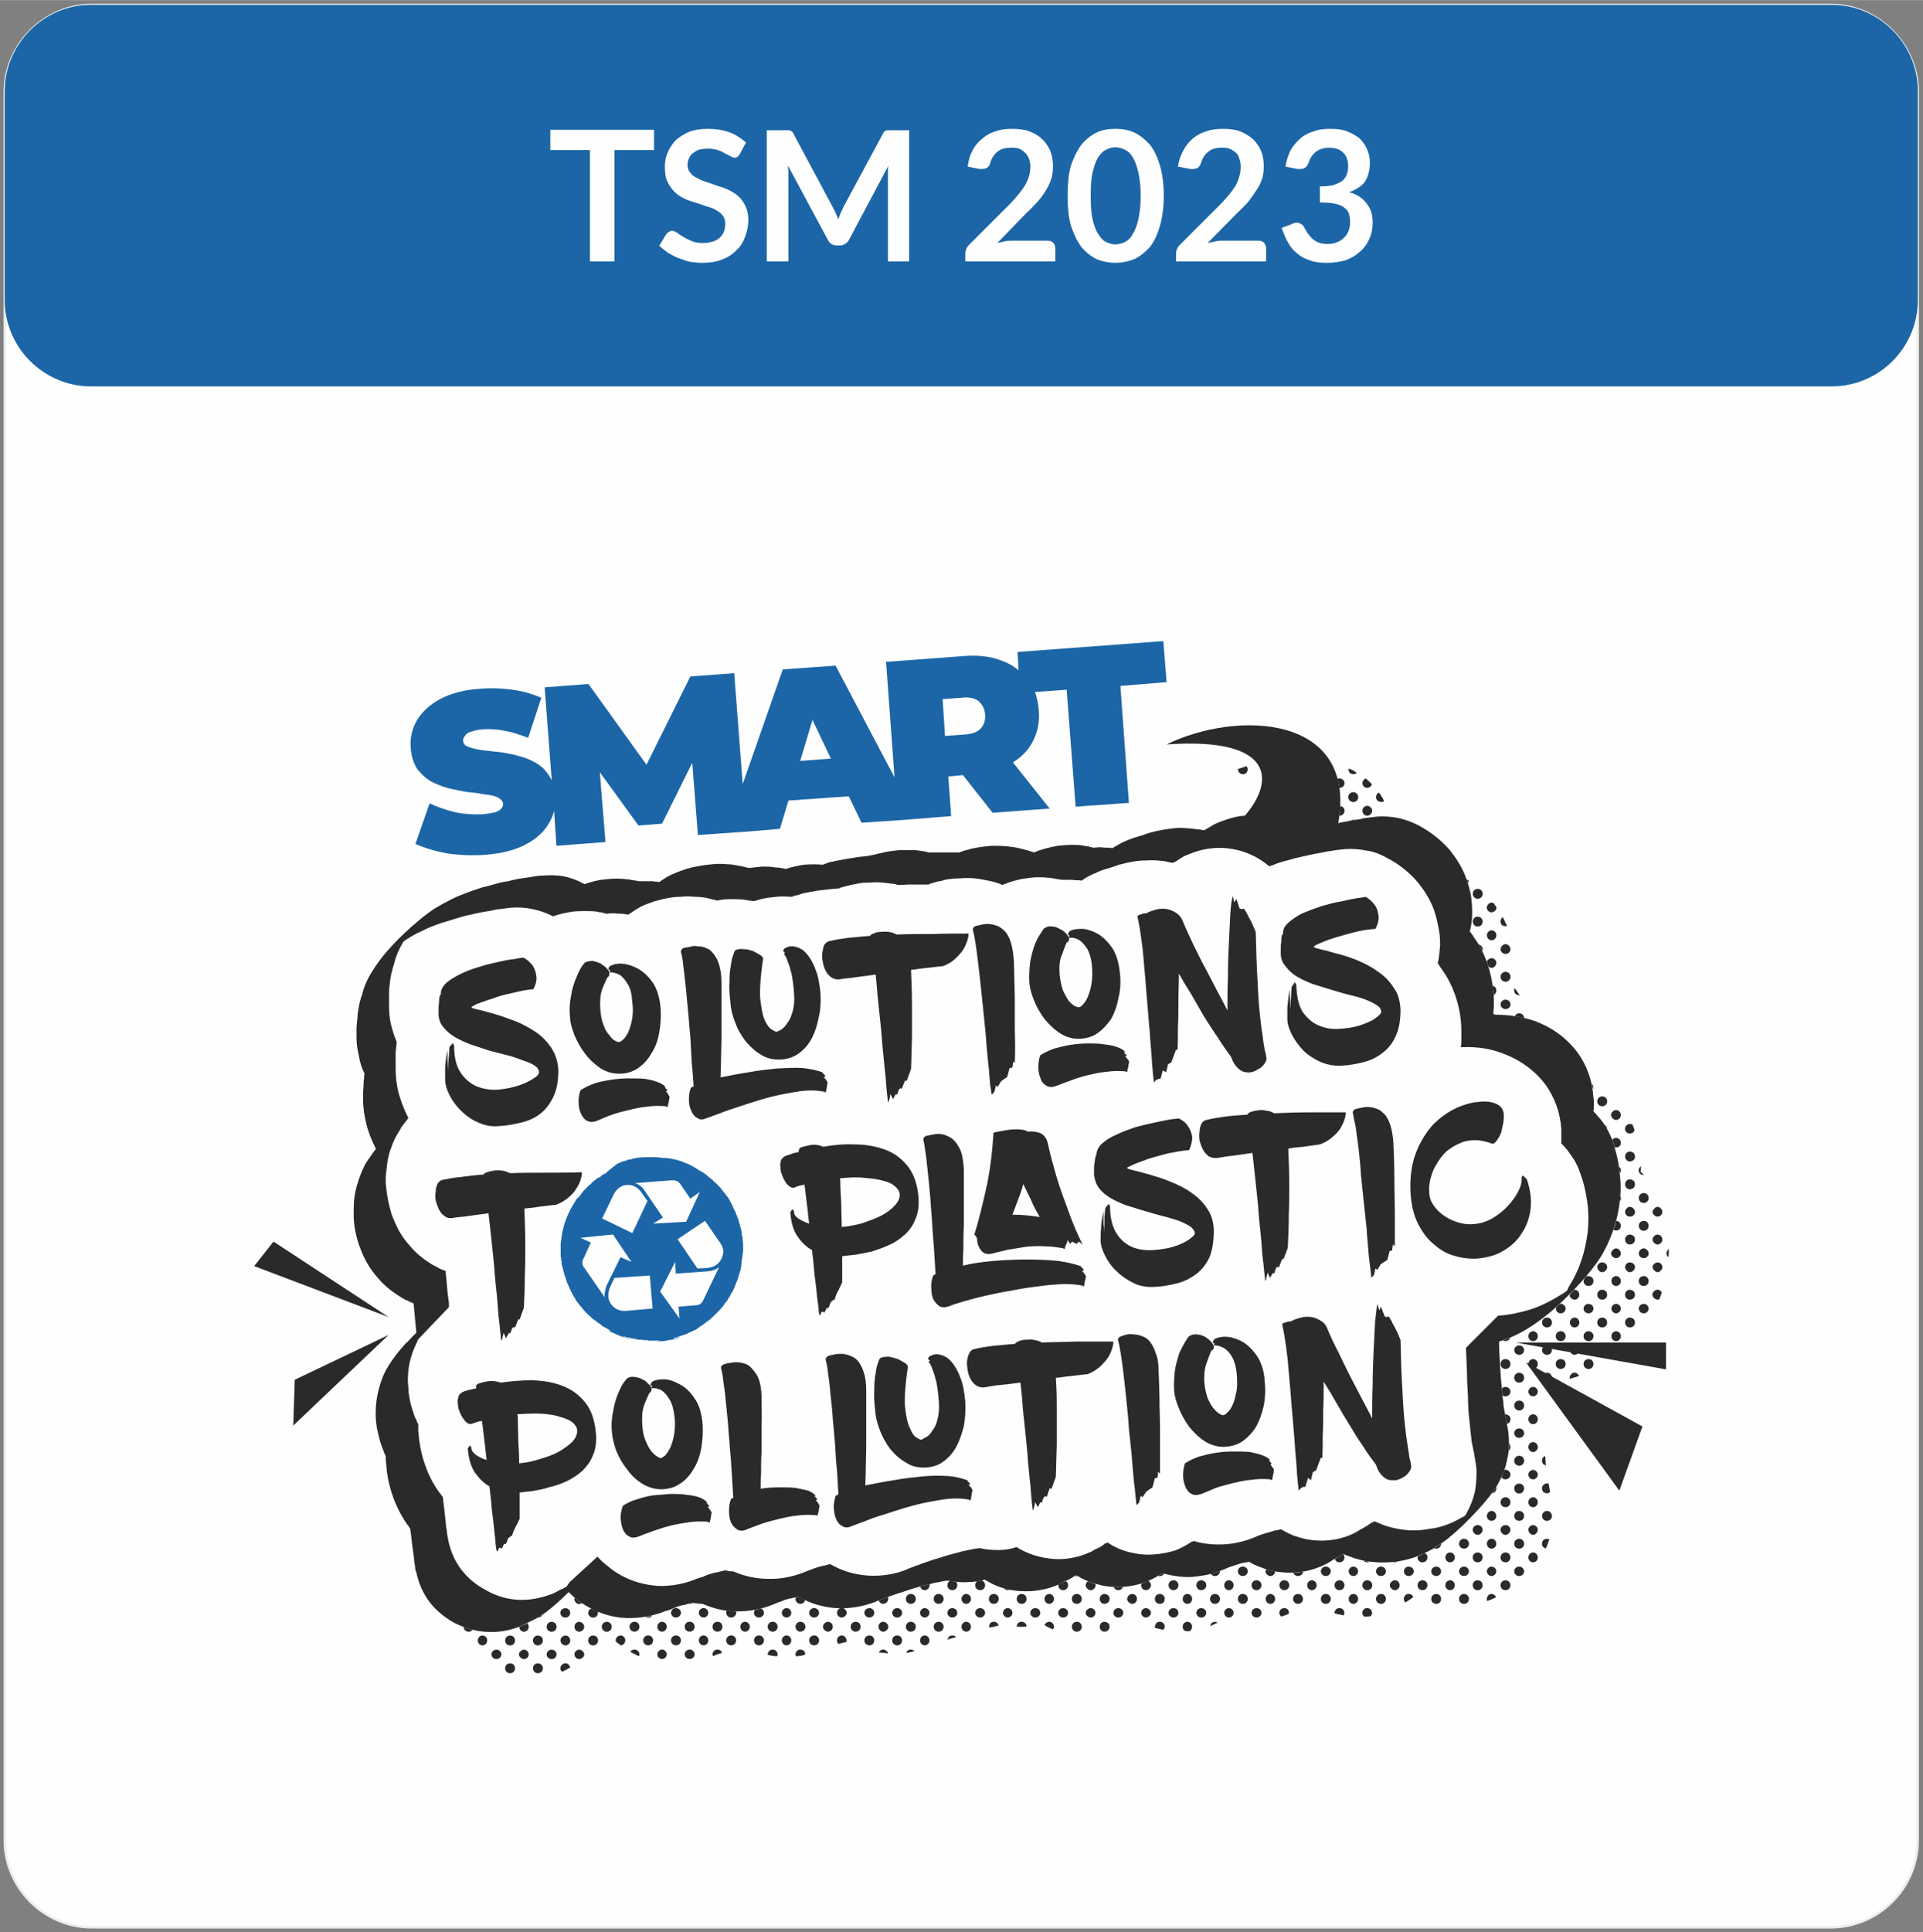
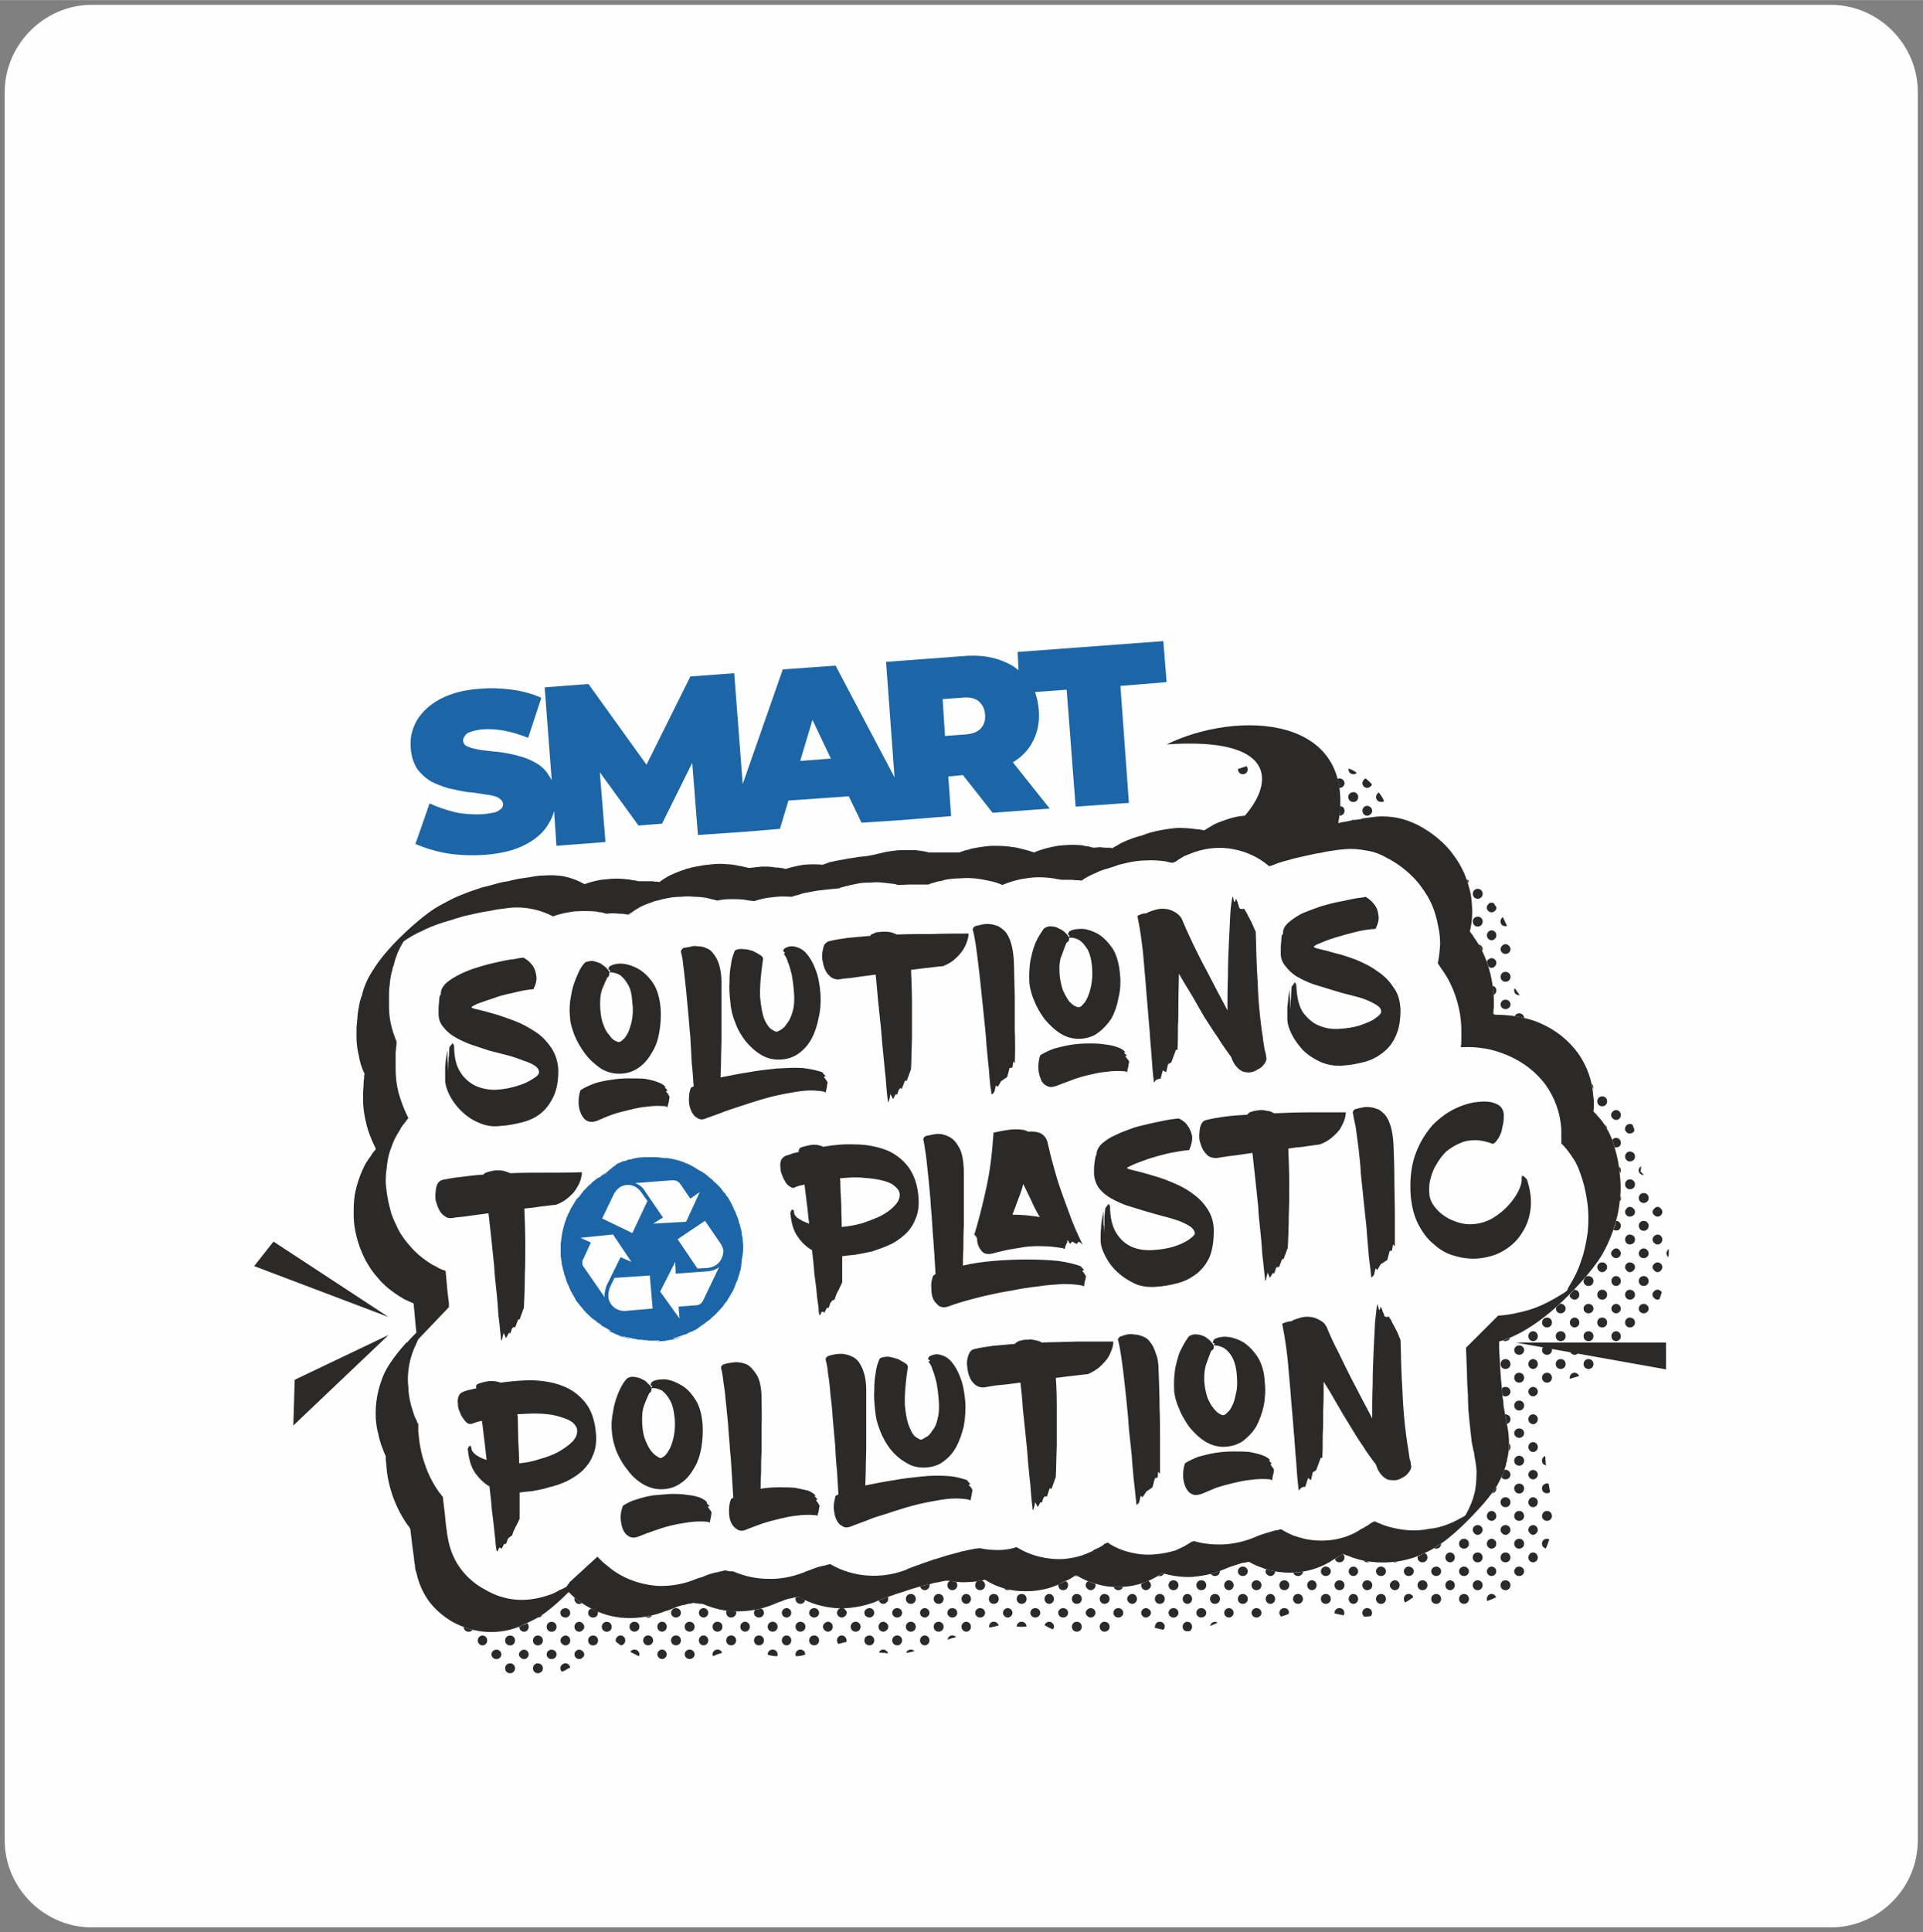
<svg xmlns="http://www.w3.org/2000/svg" xml:space="preserve" width="62.247mm" height="62.528mm" version="1.1" shape-rendering="geometricPrecision" text-rendering="geometricPrecision" image-rendering="optimizeQuality" fill-rule="evenodd" clip-rule="evenodd" viewBox="0 0 4078 4096">
  <rect x="0" y="0" width="4078" height="4096" fill="#808080" stroke="none" />
  <g id="Layer_x0020_1">
    <g id="_1060097440">
      <g>
        <path fill="#FEFEFE" d="M195 10l3687 0c102,0 185,84 185,185l0 3706c0,102 -83,185 -185,185l-3687 0c-101,0 -185,-83 -185,-185l0 -3706c0,-101 84,-185 185,-185z" />
-         <path id="1" fill="none" fill-rule="nonzero" stroke="#EBECEC" stroke-width="4.992" d="M195 10l3687 0c102,0 185,84 185,185l0 3706c0,102 -83,185 -185,185l-3687 0c-101,0 -185,-83 -185,-185l0 -3706c0,-101 84,-185 185,-185z" />
      </g>
-       <path fill="#1C66A7" d="M193 10l3691 0c101,0 183,83 183,183l0 443c0,101 -82,183 -183,183l-3691 0c-100,0 -183,-82 -183,-183l0 -443c0,-100 83,-183 183,-183z" />
      <path fill="#2B2A29" d="M1209 3536l-2 0c-5,3 -10,6 -15,8l0 0c-5,-4 -5,-11 0,-15 4,-4 10,-4 14,0 2,2 3,4 3,7zm1524 -115l0 0c-5,3 -11,4 -16,6l-1 -1c-4,-4 -4,-10 0,-14 4,-4 11,-4 15,0 2,2 3,6 2,9zm-151 19c-5,2 -10,5 -16,7 1,-2 2,-4 3,-6 4,-3 9,-4 13,-1zm-60 18c-2,0 -4,0 -6,0l0 0c-2,0 -4,-1 -5,-2 -4,-4 -4,-11 0,-15 4,-4 10,-4 14,0 4,4 4,11 0,15 0,1 -1,1 -3,2zm-55 -3c-6,-1 -12,-3 -18,-4 0,-4 1,-7 3,-10 4,-4 11,-4 15,0 4,4 4,10 0,14zm-234 -1c-6,-2 -12,-5 -18,-9 1,-1 1,-3 3,-4 4,-4 10,-4 14,0 4,4 4,9 1,13zm-56 -6c-7,1 -14,1 -21,0 0,-2 1,-5 3,-7 4,-4 11,-4 15,0 2,2 3,5 3,7zm-59 -2c-3,1 -6,1 -8,2 -4,1 -8,2 -12,2 -1,-3 0,-6 2,-9 4,-4 11,-4 15,0 1,1 2,3 3,5zm-91 25c-6,1 -12,3 -18,5 1,-2 2,-4 3,-6 4,-4 11,-4 15,0l0 1zm-87 29c-6,2 -12,3 -18,4 0,-2 1,-3 2,-4 4,-4 11,-4 15,0l1 0zm-57 5c-6,-1 -13,-1 -19,-2 0,-1 1,-2 2,-3 4,-4 10,-4 14,0 2,1 3,3 3,5zm-88 -24c-2,0 -4,1 -6,1 -3,1 -7,2 -11,3l0 0c-4,-4 -4,-11 0,-15 4,-4 10,-4 14,0 3,3 4,7 3,11zm-88 27c-6,2 -13,3 -19,3 -2,-3 -1,-8 2,-11 4,-4 10,-4 15,0 2,2 3,5 2,8zm-59 3c-7,0 -13,-1 -20,-3 0,-3 1,-6 3,-8 4,-4 11,-4 15,0 3,3 4,8 2,11zm-117 -7c-6,2 -13,4 -19,7 -2,-4 -1,-8 2,-11 4,-4 11,-4 15,0 1,1 2,2 2,4zm-176 7c-5,-2 -10,-5 -16,-8l-2 -1c0,-1 0,-2 1,-2 4,-4 11,-4 15,0 3,3 4,7 2,11zm-39 -23c-3,-3 -7,-5 -10,-8 -1,-4 0,-7 3,-10 4,-4 10,-4 14,0 4,4 4,11 0,15 -2,2 -4,3 -7,3zm1794 -1624l5 3c-1,2 -1,3 -2,5l-3 -8zm57 50c2,2 3,4 4,6l2 2c1,4 0,7 -3,9 -4,4 -10,4 -14,0 -4,-4 -4,-10 0,-14 3,-4 7,-4 11,-3zm20 30c3,6 6,13 9,19 -4,1 -8,0 -11,-2 -4,-5 -4,-11 0,-15 1,-1 1,-1 2,-2zm25 151c2,2 3,3 4,5 2,3 5,7 7,10 -3,0 -6,-1 -9,-3 -3,-3 -4,-8 -2,-12zm250 289c1,4 3,7 4,11 0,2 -1,4 -2,5 -5,4 -11,4 -15,0 -4,-4 -4,-10 0,-14 3,-4 9,-4 13,-2zm18 88c0,4 0,8 -1,12 3,2 5,5 7,7 -3,0 -6,-1 -8,-3 -4,-4 -4,-10 0,-14 1,-1 1,-1 2,-2zm59 176c0,6 0,12 -1,17 0,0 -1,0 -1,-1 -4,-4 -4,-10 0,-14 0,-1 1,-2 2,-2zm-15 92c-2,5 -3,10 -5,14 -4,2 -8,1 -11,-2 -5,-4 -5,-11 0,-15 4,-4 10,-4 14,0 1,1 2,2 2,3zm-175 177c-7,2 -13,4 -20,6 -1,-3 0,-7 3,-10 4,-4 10,-4 14,0 1,1 2,3 3,4zm-72 170c0,5 1,11 1,17l1 3c-2,-1 -4,-2 -6,-3 -4,-4 -4,-11 0,-15 1,-1 2,-2 4,-2zm7 58c1,6 2,11 3,16l0 2c-4,4 -10,3 -14,0 -4,-5 -4,-11 0,-15 3,-3 7,-4 11,-3zm2 119l-1 1c-2,6 -4,12 -7,18 -2,-1 -3,-2 -5,-3 -4,-4 -4,-11 0,-15 3,-3 9,-4 13,-1zm-113 122c-6,3 -13,6 -19,8 -2,-4 -1,-8 2,-12 4,-4 10,-4 14,0 2,2 2,3 3,4zm-176 0c-6,4 -11,8 -17,11l0 0c-4,-4 -4,-11 0,-15 4,-4 10,-4 15,0 1,1 1,3 2,4zm-90 40c-5,1 -9,1 -14,1 0,0 -1,0 -1,-1 -4,-4 -4,-10 0,-14 4,-4 10,-4 15,0 3,4 4,10 0,14zm-58 -1l-1 -1c-6,-1 -12,-2 -18,-4 0,-3 1,-6 3,-8 4,-4 11,-4 15,0 3,3 4,9 1,13zm-1496 16c4,4 4,11 0,15 -4,4 -11,4 -15,0 -4,-4 -4,-11 0,-15 4,-4 11,-4 15,0zm58 59c4,4 4,10 0,14 -4,4 -10,4 -14,0 -4,-4 -4,-10 0,-14 4,-4 10,-4 14,0zm-29 -30c4,4 4,11 0,15 -4,4 -11,4 -15,0 -4,-4 -4,-11 0,-15 4,-4 11,-4 15,0zm1 -45l-1 1c-3,4 -9,4 -13,2 5,-1 10,-2 14,-3zm87 75c4,4 4,10 0,14 -4,4 -11,4 -15,0 -4,-4 -4,-10 0,-14 4,-4 11,-4 15,0zm-29 -30c4,4 4,11 0,15 -4,4 -11,4 -15,0 -4,-4 -4,-11 0,-15 4,-4 11,-4 15,0zm-30 -29c4,4 4,11 0,15 -4,4 -10,4 -14,0 -4,-4 -4,-11 0,-15 4,-4 10,-4 14,0zm88 29c4,4 4,11 0,15 -4,4 -10,4 -14,0 -4,-4 -4,-11 0,-15 4,-4 10,-4 14,0zm-29 -29c4,4 4,11 0,15 -4,4 -11,4 -15,0 -4,-4 -4,-11 0,-15 4,-4 11,-4 15,0zm-29 -29c4,4 4,10 0,14 -4,4 -11,4 -15,0 -4,-4 -4,-10 0,-14 4,-4 11,-4 15,0zm117 58c4,4 4,11 0,15 -4,4 -11,4 -15,0 -4,-4 -4,-11 0,-15 4,-4 11,-4 15,0zm-29 -29c4,4 4,11 0,15 -4,4 -11,4 -15,0 -4,-4 -4,-11 0,-15 4,-4 11,-4 15,0zm-30 -29c4,4 4,10 0,14 -4,4 -10,4 -14,0 -4,-4 -4,-10 0,-14 4,-4 10,-4 14,0zm-31 -14c-2,2 -5,2 -7,2l2 -1 5 -1zm149 72c4,4 4,11 0,15 -4,4 -11,4 -15,0 -4,-4 -4,-11 0,-15 4,-4 11,-4 15,0zm-30 -29c4,4 4,11 0,15 -4,4 -10,4 -14,0 -4,-4 -4,-11 0,-15 4,-4 10,-4 14,0zm-26 -25c1,3 0,7 -3,10 -4,4 -11,4 -15,0 -3,-3 -4,-8 -2,-12 7,1 13,2 20,2zm114 54c4,4 4,11 0,15 -4,4 -10,4 -14,0 -4,-4 -4,-11 0,-15 4,-4 10,-4 14,0zm-29 -29c4,4 4,11 0,15 -4,4 -11,4 -15,0 -4,-4 -4,-11 0,-15 4,-4 11,-4 15,0zm-29 -29c4,4 4,10 0,14 -4,4 -11,4 -15,0 -4,-3 -4,-9 -1,-13 4,-1 9,-2 13,-3 1,0 2,1 3,2zm117 58c4,4 4,11 0,15 -4,4 -11,4 -15,0 -4,-4 -4,-11 0,-15 4,-4 11,-4 15,0zm-29 -29c4,4 4,11 0,15 -5,4 -11,4 -15,0 -4,-4 -4,-11 0,-15 4,-4 10,-4 15,0zm-30 -29c4,4 4,10 0,14 -4,4 -10,4 -14,0 -4,-4 -4,-10 0,-14 4,-4 10,-4 14,0zm88 29c4,4 4,11 0,15 -4,4 -10,4 -14,0 -5,-4 -5,-11 0,-15 4,-4 10,-4 14,0zm-29 -29c4,4 4,10 0,14 -4,4 -11,4 -15,0 -4,-4 -4,-10 0,-14 4,-4 11,-4 15,0zm-27 -20c0,2 -1,4 -2,5 -5,4 -11,4 -15,0 -3,-3 -4,-7 -2,-11l0 0 5 -1c5,2 10,5 14,7zm144 78c4,4 4,11 0,15 -4,4 -10,4 -15,0 -4,-4 -4,-11 0,-15 5,-4 11,-4 15,0zm-29 -29c4,4 4,11 0,15 -4,4 -11,4 -15,0 -4,-4 -4,-11 0,-15 4,-4 11,-4 15,0zm-30 -29c5,4 5,10 0,14 -4,4 -10,4 -14,0 -4,-4 -4,-10 0,-14 1,-2 2,-2 4,-3l6 0c2,1 3,1 4,3zm118 58c4,4 4,11 0,15 -4,4 -11,4 -15,0 -4,-4 -4,-11 0,-15 4,-4 11,-4 15,0zm-30 -29c5,4 5,11 0,15 -4,4 -10,4 -14,0 -4,-4 -4,-11 0,-15 4,-4 10,-4 14,0zm-29 -29c4,4 4,10 0,14 -4,4 -10,4 -15,0 -4,-4 -4,-10 0,-14 5,-4 11,-4 15,0zm117 58c4,4 4,11 0,15 -4,4 -10,4 -14,0 -4,-4 -4,-11 0,-15 4,-4 10,-4 14,0zm-29 -29c4,4 4,11 0,15 -4,4 -11,4 -15,0 -4,-4 -4,-11 0,-15 4,-4 11,-4 15,0zm-29 -29c4,4 4,10 0,14 -4,4 -11,4 -15,0 -4,-4 -4,-10 0,-14 4,-4 11,-4 15,0zm-27 -26c1,3 1,8 -3,11 -4,4 -10,4 -14,0 -1,-1 -2,-3 -3,-4l18 -7 1 0 1 0zm115 55c4,4 4,11 0,15 -4,4 -11,4 -15,0 -4,-4 -4,-11 0,-15 4,-4 11,-4 15,0zm-30 -29c4,4 4,10 0,14 -4,4 -10,4 -14,0 -4,-4 -4,-10 0,-14 4,-4 10,-4 14,0zm-29 -30c4,4 4,11 0,15 -4,4 -11,4 -15,0 -4,-4 -4,-11 0,-15 4,-4 11,-4 15,0zm117 59c4,4 4,11 0,15 -4,4 -10,4 -14,0 -4,-4 -4,-11 0,-15 4,-4 10,-4 14,0zm-29 -29c4,4 4,10 0,14 -4,4 -11,4 -15,0 -4,-4 -4,-10 0,-14 4,-4 11,-4 15,0zm-29 -30c4,4 4,11 0,15 -4,4 -11,4 -15,0 -4,-4 -4,-11 0,-15 4,-4 11,-4 15,0zm-27 -24c1,3 0,7 -3,10 -4,4 -10,4 -14,0 -2,-2 -2,-3 -3,-5l4 -1c5,-1 10,-2 16,-4zm115 54c4,4 4,10 0,14 -4,4 -11,4 -15,0 -4,-4 -4,-10 0,-14 4,-4 11,-4 15,0zm-30 -30c4,4 4,11 0,15 -4,4 -10,4 -14,0 -4,-4 -4,-11 0,-15 4,-4 10,-4 14,0zm-29 -29c4,4 4,11 0,15 -4,4 -11,4 -15,0 -4,-4 -4,-11 0,-15 1,-1 2,-1 3,-2 4,1 8,2 12,2zm117 59c4,4 4,10 0,14 -4,4 -10,4 -14,0 -4,-4 -4,-10 0,-14 4,-4 10,-4 14,0zm-29 -30c4,4 4,11 0,15 -4,4 -11,4 -15,0 -4,-4 -4,-11 0,-15 4,-4 11,-4 15,0zm-29 -29c4,4 4,11 0,15 -4,4 -11,4 -15,0 -4,-4 -4,-11 0,-15l1 -1c3,0 6,-1 10,-2 1,1 2,2 4,3zm117 59c4,4 4,10 0,14 -4,4 -11,4 -15,0 -4,-4 -4,-10 0,-14 4,-4 11,-4 15,0zm-29 -30c4,4 4,11 0,15 -4,4 -11,4 -15,0 -4,-4 -4,-11 0,-15 4,-4 11,-4 15,0zm-33 -12c-4,2 -8,1 -11,-2l-1 -1 7 2 5 1zm150 71c4,4 4,11 0,15 -4,4 -11,4 -15,0 -4,-4 -4,-11 0,-15 4,-4 11,-4 15,0zm-29 -29c4,4 4,10 0,14 -4,4 -11,4 -15,0 -4,-4 -4,-10 0,-14 4,-4 11,-4 15,0zm-30 -30c4,4 4,11 0,15 -4,4 -10,4 -14,0 -4,-4 -4,-11 0,-15 4,-4 10,-4 14,0zm118 59c4,4 4,11 0,15 -5,4 -11,4 -15,0 -4,-4 -4,-11 0,-15 4,-4 10,-4 15,0zm-30 -29c4,4 4,10 0,14 -4,4 -10,4 -14,0 -5,-4 -5,-10 0,-14 4,-4 10,-4 14,0zm-29 -30c4,4 4,11 0,15 -4,4 -11,4 -15,0 -4,-4 -4,-11 0,-15 4,-4 11,-4 15,0zm-29 -29c4,4 4,11 0,15 -4,4 -11,4 -15,0 -2,-3 -3,-6 -3,-9 4,-2 8,-3 12,-6l0 0 4 -1 2 1zm117 59c4,4 4,10 0,14 -4,4 -11,4 -15,0 -4,-4 -4,-10 0,-14 4,-4 11,-4 15,0zm-29 -30c4,4 4,11 0,15 -5,4 -11,4 -15,0 -4,-4 -4,-11 0,-15 4,-4 10,-4 15,0zm-27 -24c1,3 0,7 -3,10 -4,4 -10,4 -14,0 -5,-4 -5,-11 0,-15l1 -1c5,2 10,4 16,6zm-38 -17c-2,1 -4,0 -5,0l2 -2 3 2zm152 71c5,4 5,10 0,14 -4,4 -10,4 -14,0 -4,-4 -4,-10 0,-14 4,-4 10,-4 14,0zm-29 -30c4,4 4,11 0,15 -4,4 -10,4 -14,0 -5,-4 -5,-11 0,-15 4,-4 10,-4 14,0zm-27 -18c0,1 -1,3 -2,4 -4,4 -11,4 -15,0 -1,-1 -2,-3 -2,-4 6,0 13,0 19,0zm115 48c4,4 4,10 0,14 -4,4 -11,4 -15,0 -4,-4 -4,-10 0,-14 4,-4 11,-4 15,0zm-29 -30c4,4 4,11 0,15 -4,4 -11,4 -15,0 -4,-4 -4,-11 0,-15 4,-4 11,-4 15,0zm-30 -29c5,4 5,11 0,15 -4,4 -10,4 -14,0 -3,-3 -4,-8 -2,-11l5 -2c3,-1 6,-3 9,-4 1,1 2,1 2,2zm118 59c4,4 4,10 0,14 -4,4 -11,4 -15,0 -4,-4 -4,-10 0,-14 4,-4 11,-4 15,0zm-30 -30c4,4 4,11 0,15 -4,4 -10,4 -14,0 -4,-4 -4,-11 0,-15 4,-4 10,-4 14,0zm-29 -29c4,4 4,11 0,15 -4,4 -11,4 -15,0 -4,-4 -4,-11 0,-15 4,-4 11,-4 15,0zm-28 -17c0,1 -1,2 -1,2 -3,3 -7,4 -11,3 3,-2 6,-4 9,-6l3 1zm145 76c4,4 4,10 0,14 -4,4 -10,4 -14,0 -4,-4 -4,-10 0,-14 4,-4 10,-4 14,0zm-29 -30c4,4 4,11 0,15 -4,4 -11,4 -15,0 -4,-4 -4,-11 0,-15 4,-4 11,-4 15,0zm-29 -29c4,4 4,11 0,15 -4,4 -11,4 -15,0 -4,-4 -4,-11 0,-15 4,-4 11,-4 15,0zm117 59c4,4 4,10 0,14 -4,4 -11,4 -15,0 -4,-4 -4,-10 0,-14 4,-4 11,-4 15,0zm-29 -30c4,4 4,11 0,15 -4,4 -11,4 -15,0 -4,-4 -4,-11 0,-15 4,-4 11,-4 15,0zm-30 -29c4,4 4,11 0,15 -4,4 -10,4 -14,0 -4,-4 -4,-11 0,-15 4,-4 10,-4 14,0zm-26 -23c0,3 -1,6 -3,8 -4,4 -11,4 -15,0 0,0 -1,-1 -1,-2 6,-1 13,-3 19,-6zm114 52c4,4 4,11 0,15 -4,4 -10,4 -14,0 -4,-4 -4,-11 0,-15 4,-4 10,-4 14,0zm-29 -29c4,4 4,11 0,15 -4,4 -11,4 -15,0 -4,-4 -4,-11 0,-15 4,-4 11,-4 15,0zm-29 -29c4,4 4,10 0,14 -4,4 -11,4 -15,0 -4,-4 -4,-10 0,-14 4,-4 11,-4 15,0zm117 58c4,4 4,11 0,15 -4,4 -11,4 -15,0 -4,-4 -4,-11 0,-15 4,-4 11,-4 15,0zm-29 -29c4,4 4,11 0,15 -4,4 -11,4 -15,0 -4,-4 -4,-11 0,-15 4,-4 11,-4 15,0zm-27 -22c0,3 -1,5 -3,7 -4,4 -10,4 -14,0 -4,-3 -4,-8 -2,-11 6,1 12,3 18,4l1 0zm115 51c4,4 4,11 0,15 -4,4 -11,4 -15,0 -4,-4 -4,-11 0,-15 4,-4 11,-4 15,0zm-30 -29c4,4 4,11 0,15 -4,4 -10,4 -14,0 -4,-4 -4,-11 0,-15 4,-4 10,-4 14,0zm-26 -21c0,2 -1,5 -3,6 -4,4 -11,4 -15,0 -1,-1 -2,-2 -2,-4 7,0 13,-1 20,-2zm114 50c4,4 4,11 0,15 -4,4 -10,4 -14,0 -4,-4 -4,-11 0,-15 4,-4 10,-4 14,0zm-29 -29c4,4 4,11 0,15 -4,4 -11,4 -15,0 -4,-4 -4,-11 0,-15 4,-4 11,-4 15,0zm-29 -29c4,4 4,10 0,14 -4,4 -11,4 -15,0 -4,-4 -4,-10 0,-14 4,-4 11,-4 15,0zm117 58c4,4 4,11 0,15 -4,4 -11,4 -15,0 -4,-4 -4,-11 0,-15 4,-4 11,-4 15,0zm-29 -29c4,4 4,11 0,15 -5,4 -11,4 -15,0 -4,-4 -4,-11 0,-15 4,-4 10,-4 15,0zm-30 -29c4,4 4,10 0,14 -4,4 -10,4 -14,0 -4,-4 -4,-10 0,-14 4,-4 10,-4 14,0zm-29 -30c4,4 4,11 0,15 -4,4 -11,4 -15,0 -1,-1 -2,-3 -2,-4 3,-2 6,-4 9,-6 2,-1 5,-3 8,-5l0 0zm117 59c4,4 4,11 0,15 -4,4 -10,4 -14,0 -5,-4 -5,-11 0,-15 4,-4 10,-4 14,0zm-29 -29c4,4 4,10 0,14 -4,4 -11,4 -15,0 -4,-4 -4,-10 0,-14 4,-4 11,-4 15,0zm-32 -13c-4,2 -9,1 -12,-2l-1 -1c5,1 9,2 13,3zm149 71c4,4 4,11 0,15 -4,4 -10,4 -15,0 -4,-4 -4,-11 0,-15 5,-4 11,-4 15,0zm-29 -29c4,4 4,11 0,15 -4,4 -11,4 -15,0 -4,-4 -4,-11 0,-15 4,-4 11,-4 15,0zm-29 -29c4,4 4,10 0,14 -5,4 -11,4 -15,0 -4,-4 -4,-10 0,-14 4,-4 10,-4 15,0zm-31 -14c-3,2 -7,3 -10,1l10 -1zm148 72c4,4 4,11 0,15 -4,4 -11,4 -15,0 -4,-4 -4,-11 0,-15 4,-4 11,-4 15,0zm-30 -29c4,4 4,11 0,15 -4,4 -10,4 -14,0 -4,-4 -4,-11 0,-15 4,-4 10,-4 14,0zm-29 -29c4,4 4,10 0,14 -4,4 -10,4 -15,0 -4,-4 -4,-10 0,-14 5,-4 11,-4 15,0zm-29 -30c4,4 4,11 0,15 -4,4 -11,4 -15,0 -3,-3 -4,-7 -2,-10 4,-2 9,-4 14,-7 1,1 2,2 3,2zm117 59c4,4 4,11 0,15 -4,4 -11,4 -15,0 -4,-4 -4,-11 0,-15 4,-4 11,-4 15,0zm-29 -29c4,4 4,10 0,14 -4,4 -11,4 -15,0 -4,-4 -4,-10 0,-14 4,-4 11,-4 15,0zm-30 -30c4,4 4,11 0,15 -4,4 -10,4 -14,0 -4,-4 -4,-11 0,-15 4,-4 10,-4 14,0zm-26 -22c0,3 -1,6 -3,8 -3,3 -8,4 -12,2 5,-3 10,-6 15,-10zm144 81c4,4 4,11 0,15 -4,4 -11,4 -15,0 -4,-4 -4,-11 0,-15 4,-4 11,-4 15,0zm-30 -29c4,4 4,10 0,14 -4,4 -10,4 -14,0 -4,-4 -4,-10 0,-14 4,-4 10,-4 14,0zm-29 -30c4,4 4,11 0,15 -4,4 -11,4 -15,0 -4,-4 -4,-11 0,-15 4,-4 11,-4 15,0zm-29 -29c4,4 4,11 0,15 -4,4 -11,4 -15,0 -4,-4 -4,-11 0,-15 4,-4 11,-4 15,0zm117 59c4,4 4,10 0,14 -4,4 -11,4 -15,0 -4,-4 -4,-10 0,-14 4,-4 11,-4 15,0zm-29 -30c4,5 4,11 0,15 -4,4 -11,4 -15,0 -4,-4 -4,-10 0,-15 4,-4 11,-4 15,0zm-30 -29c4,4 4,11 0,15 -4,4 -10,4 -14,0 -4,-4 -4,-11 0,-15 4,-4 10,-4 14,0zm-29 -29c4,4 4,10 0,14 -4,5 -11,5 -15,0 -4,-4 -4,-10 0,-14 4,-4 11,-4 15,0zm117 58c4,5 4,11 0,15 -4,4 -10,4 -14,0 -4,-4 -4,-10 0,-15 4,-4 10,-4 14,0zm-29 -29c4,4 4,11 0,15 -4,4 -11,4 -15,0 -4,-4 -4,-11 0,-15 4,-4 11,-4 15,0zm-29 -29c4,4 4,10 0,14 -4,5 -11,5 -15,0 -4,-4 -4,-10 0,-14 4,-4 11,-4 15,0zm-30 -30c4,5 4,11 0,15 -4,4 -10,4 -14,0 -4,-4 -4,-10 0,-15 4,-4 10,-4 14,0zm88 30c4,4 4,10 0,14 -4,5 -10,5 -14,0 -4,-4 -4,-10 0,-14 4,-4 10,-4 14,0zm-29 -30c4,5 4,11 0,15 -4,4 -11,4 -15,0 -4,-4 -4,-10 0,-15 4,-4 11,-4 15,0zm-29 -29c4,4 4,11 0,15 -4,4 -11,4 -15,0 -4,-4 -4,-11 0,-15 4,-4 11,-4 15,0zm-27 -25c1,3 0,8 -3,11 -2,1 -4,2 -6,3 3,-5 6,-10 9,-14zm115 54c4,5 4,11 0,15 -4,4 -11,4 -15,0 -4,-4 -4,-10 0,-15 4,-4 11,-4 15,0zm-30 -29c4,4 4,11 0,15 -4,4 -10,4 -14,0 -4,-4 -4,-11 0,-15 4,-4 10,-4 14,0zm-29 -29c4,4 4,10 0,15 -4,4 -11,4 -15,0 -4,-5 -4,-11 0,-15 4,-4 11,-4 15,0zm-29 -29c4,4 4,10 0,14 -4,4 -11,4 -15,0l-1 -1c2,-6 4,-11 6,-16 4,-1 7,0 10,3zm58 0c4,4 4,10 0,14 -4,4 -10,4 -14,0 -4,-4 -4,-10 0,-14 4,-4 10,-4 14,0zm-29 -30c4,4 4,11 0,15 -4,4 -11,4 -15,0 -4,-4 -4,-11 0,-15 4,-4 11,-4 15,0zm-29 -29c4,4 4,11 0,15l-1 0c1,-5 1,-10 1,-15l0 0zm58 0c4,4 4,11 0,15 -4,4 -10,4 -14,0 -4,-4 -4,-11 0,-15 4,-4 10,-4 14,0zm-29 -29c4,4 4,10 0,14 -4,4 -11,4 -15,0 -4,-4 -4,-10 0,-14 4,-4 11,-4 15,0zm-29 -30c4,4 4,11 0,15 -2,1 -3,2 -5,3l-1 -8 0 -2c-1,-3 -2,-6 -2,-10l0 0 0 -1c2,0 5,1 8,3zm58 0c4,4 4,11 0,15 -4,4 -10,4 -14,0 -4,-4 -4,-11 0,-15 4,-4 10,-4 14,0zm-29 -29c4,4 4,11 0,15 -4,4 -11,4 -15,0 -4,-4 -4,-11 0,-15 4,-4 11,-4 15,0zm-29 -29c4,4 4,10 0,14 -4,4 -10,4 -14,1l0 -4 -1 -11 0 0c4,-4 11,-4 15,0zm58 0c4,4 4,10 0,14 -4,4 -10,4 -14,0 -4,-4 -4,-10 0,-14 4,-4 10,-4 14,0zm-29 -30c4,4 4,11 0,15 -4,4 -11,4 -15,0 -4,-4 -4,-11 0,-15 4,-4 11,-4 15,0zm-29 -29c4,4 4,11 0,15 -4,4 -11,4 -15,0 -4,-4 -4,-11 0,-15 4,-4 11,-4 15,0zm88 29c4,4 4,11 0,15 -4,4 -11,4 -15,0 -4,-4 -4,-11 0,-15 4,-4 11,-4 15,0zm-30 -29c4,4 4,11 0,15 -4,4 -10,4 -14,0 -4,-4 -4,-11 0,-15 4,-4 10,-4 14,0zm-29 -29c4,4 4,10 0,14 -4,4 -11,4 -15,0 -4,-4 -4,-10 0,-14 4,-4 11,-4 15,0zm-27 -19c0,1 -1,3 -2,4 -4,3 -9,4 -13,2 5,-2 10,-4 15,-6zm115 48c4,4 4,11 0,15 -4,4 -11,4 -15,0 -4,-4 -4,-11 0,-15 4,-4 11,-4 15,0zm-29 -29c4,4 4,10 0,14 -4,4 -11,4 -15,0 -4,-4 -4,-10 0,-14 4,-4 11,-4 15,0zm-30 -30c4,4 4,11 0,15 -4,4 -10,4 -14,0 -4,-4 -4,-11 0,-15 4,-4 10,-4 14,0zm118 59c4,4 4,11 0,15 -4,4 -11,4 -15,0 -4,-4 -4,-11 0,-15 4,-4 11,-4 15,0zm-30 -29c4,4 4,10 0,14 -4,4 -10,4 -14,0 -4,-4 -4,-10 0,-14 4,-4 10,-4 14,0zm-29 -30c4,4 4,11 0,15 -4,4 -11,4 -15,0 -4,-4 -4,-11 0,-15 4,-4 11,-4 15,0zm-29 -29c4,4 4,11 0,15 -4,4 -11,4 -15,0 -4,-4 -4,-11 0,-15 4,-4 11,-4 15,0zm117 59c4,4 4,10 0,14 -4,4 -11,4 -15,0 -4,-4 -4,-10 0,-14 4,-4 11,-4 15,0zm-29 -30c4,4 4,11 0,15 -4,4 -11,4 -15,0 -4,-4 -4,-11 0,-15 4,-4 11,-4 15,0zm-30 -29c4,4 4,11 0,15 -4,4 -10,4 -14,0 -4,-4 -4,-11 0,-15 4,-4 10,-4 14,0zm-29 -29c4,4 4,10 0,14 -4,4 -11,4 -15,0 -2,-2 -3,-6 -2,-10l8 -7c3,-1 6,0 9,3zm117 58c4,4 4,11 0,15 -4,4 -10,4 -14,0 -4,-4 -4,-11 0,-15 4,-4 10,-4 14,0zm-29 -29c4,4 4,11 0,15 -4,4 -11,4 -15,0 -4,-4 -4,-11 0,-15 4,-4 11,-4 15,0zm-29 -29c4,4 4,10 0,14 -4,4 -11,4 -15,0 -4,-4 -4,-10 0,-14 4,-4 11,-4 15,0zm-30 -30c4,4 4,11 0,15 -4,4 -10,4 -14,0 -3,-2 -4,-5 -3,-8l9 -10c3,0 6,1 8,3zm118 59c4,4 4,11 0,15 -5,4 -11,4 -15,0 -4,-4 -4,-11 0,-15 4,-4 10,-4 15,0zm-30 -29c4,4 4,10 0,14 -4,4 -10,4 -14,0 -4,-4 -4,-10 0,-14 4,-4 10,-4 14,0zm-29 -30c4,4 4,11 0,15 -4,4 -11,4 -15,0 -4,-4 -4,-11 0,-15 4,-4 11,-4 15,0zm-29 -29c4,4 4,11 0,15 -4,4 -11,4 -15,0 -3,-3 -4,-8 -2,-11l4 -6c4,-2 9,-1 13,2zm117 59c4,4 4,10 0,14 -4,4 -11,4 -15,0 -4,-4 -4,-10 0,-14 4,-4 11,-4 15,0zm-29 -30c4,4 4,11 0,15 -5,4 -11,4 -15,0 -4,-4 -4,-11 0,-15 4,-4 10,-4 15,0zm-30 -29c4,4 4,11 0,15 -4,4 -10,4 -14,0 -4,-4 -4,-11 0,-15 4,-4 10,-4 14,0zm-29 -29c4,4 4,10 0,14 -4,5 -11,5 -15,0 -4,-4 -4,-10 0,-14 4,-4 11,-4 15,0zm88 29c4,4 4,11 0,15 -4,4 -11,4 -15,0 -4,-4 -4,-11 0,-15 4,-4 11,-4 15,0zm-29 -29c4,4 4,10 0,14 -5,5 -11,5 -15,0 -4,-4 -4,-10 0,-14 4,-4 10,-4 15,0zm-30 -29c4,4 4,10 0,14 -4,4 -10,4 -14,0 -5,-4 -5,-10 0,-14 4,-5 10,-5 14,0zm88 29c4,4 4,10 0,14 -4,5 -10,5 -14,0 -5,-4 -5,-10 0,-14 4,-4 10,-4 14,0zm-29 -29c4,4 4,10 0,14 -4,4 -11,4 -15,0 -4,-4 -4,-10 0,-14 4,-5 11,-5 15,0zm-29 -30c4,4 4,11 0,15 -5,4 -11,4 -15,0 -4,-4 -4,-11 0,-15 4,-4 10,-4 15,0zm-30 -29c4,4 4,10 0,15 -3,3 -9,3 -13,1 3,-6 5,-13 6,-19 3,0 5,1 7,3zm88 29c4,4 4,11 0,15 -4,4 -10,4 -14,0 -5,-4 -5,-11 0,-15 4,-4 10,-4 14,0zm-29 -29c4,4 4,10 0,15 -4,4 -11,4 -15,0 -4,-5 -4,-11 0,-15 4,-4 11,-4 15,0zm-29 -29c4,4 4,10 0,14 -5,4 -11,4 -15,0 -4,-4 -4,-10 0,-14 4,-5 10,-5 15,0zm-28 -27c2,3 2,8 -1,11l0 -1 1 -10zm86 27c4,4 4,10 0,14 -4,4 -10,4 -14,0 -5,-4 -5,-10 0,-14 4,-5 10,-5 14,0zm-29 -30c4,4 4,11 0,15 -4,4 -11,4 -15,0 -4,-4 -4,-11 0,-15 4,-4 11,-4 15,0zm-29 -29c4,4 4,11 0,15 -5,4 -11,4 -15,0 -4,-4 -4,-11 0,-15 4,-4 10,-4 15,0zm-30 -29c4,3 4,9 1,13l-1 -6 -1 -8 1 1zm30 -30c4,4 4,11 0,15 -5,4 -11,4 -15,0 -4,-4 -4,-11 0,-15 4,-4 10,-4 15,0zm-30 -29c4,4 4,11 0,15 -3,2 -7,3 -10,2 -2,-5 -3,-10 -5,-16l0 0 1 -1c4,-4 10,-4 14,0zm-29 -29c2,2 3,4 3,7l-1 -1c-1,-3 -3,-6 -5,-8 1,0 2,1 3,2zm-238 -237c1,0 2,1 3,2l-3 0 0 -2zm267 207c4,4 4,11 0,15 -4,4 -10,4 -14,0 -5,-4 -5,-11 0,-15 4,-4 10,-4 14,0zm-29 -29c4,4 4,11 0,15 -4,4 -11,4 -15,0 -4,-4 -4,-11 0,-15 4,-4 11,-4 15,0zm-29 -29c3,3 3,8 2,11 -1,-4 -2,-8 -3,-12l1 1zm-147 -147c2,2 3,4 3,7 -5,-1 -9,-2 -14,-3l-6 -1c1,-1 2,-2 2,-3 4,-4 11,-4 15,0zm-29 -29c4,4 4,10 0,14 -4,4 -11,4 -15,0 -4,-4 -4,-10 0,-14 4,-4 11,-4 15,0zm-30 -30c4,4 4,11 0,15 -1,1 -2,2 -3,2 0,-6 -1,-13 -2,-19 2,0 4,1 5,2zm30 -29c4,4 4,11 0,15 -4,4 -11,4 -15,0 -4,-4 -4,-11 0,-15 4,-4 11,-4 15,0zm-30 -29c4,4 4,10 0,14 -3,4 -9,5 -13,1l-1 -1 -3 -9c0,-2 1,-4 3,-5 4,-4 10,-4 14,0zm-29 -29c3,3 4,7 2,11 -2,-5 -5,-10 -8,-14 2,0 4,1 6,3zm59 0c4,4 4,10 0,14 -4,4 -11,4 -15,0 -4,-4 -4,-10 0,-14 4,-5 11,-5 15,0zm-30 -30c4,4 4,11 0,15 -4,4 -10,4 -14,0 -4,-4 -4,-11 0,-15 4,-4 10,-4 14,0zm-29 -29c4,4 4,10 0,15 -4,4 -11,4 -15,0 -4,-5 -4,-11 0,-15 4,-4 11,-4 15,0zm0 -59c4,4 4,11 0,15 -4,4 -11,4 -15,0 -4,-4 -4,-11 0,-15 4,-4 11,-4 15,0zm-516 -257c6,-2 12,-4 18,-6 4,4 3,10 0,14 -4,4 -11,4 -15,0 -2,-2 -3,-5 -3,-8zm235 -1c6,2 12,5 17,9l0 0c-4,4 -10,4 -15,0 -2,-3 -3,-6 -2,-9zm36 21c5,4 9,8 13,12 0,2 -1,4 -3,5 -4,4 -10,4 -14,0 -4,-4 -4,-10 0,-14 1,-2 2,-2 4,-3zm28 30c4,5 8,11 11,18 -4,3 -10,2 -14,-1 -4,-4 -4,-11 0,-15 1,-1 2,-2 3,-2zm-1835 1849c4,4 4,11 0,15 -4,4 -11,4 -15,0 -4,-4 -4,-11 0,-15 4,-4 11,-4 15,0zm-29 -29c4,4 4,10 0,14 -4,4 -11,4 -15,0 -4,-4 -4,-10 0,-14 4,-4 11,-4 15,0zm-30 -30c4,4 4,11 0,15 -4,4 -10,4 -14,0 -4,-4 -4,-11 0,-15 4,-4 10,-4 14,0zm-28 -15l-1 1c-4,4 -11,4 -15,0 -2,-2 -3,-5 -3,-7 6,2 12,4 19,6zm146 74c4,4 4,11 0,15 -5,4 -11,4 -15,0 -4,-4 -4,-11 0,-15 4,-4 10,-4 15,0zm-30 -29c4,4 4,10 0,14 -4,4 -10,4 -14,0 -5,-4 -5,-10 0,-14 4,-4 10,-4 14,0zm-29 -30c4,4 4,11 0,15 -4,4 -11,4 -15,0 -4,-4 -4,-11 0,-15 4,-4 11,-4 15,0zm88 30c4,4 4,10 0,14 -4,4 -11,4 -15,0 -4,-4 -4,-10 0,-14 4,-4 11,-4 15,0zm-29 -30c4,4 4,11 0,15 -5,4 -11,4 -15,0 -4,-4 -4,-11 0,-15 4,-4 10,-4 15,0zm-30 -29c4,4 4,11 0,15 -4,4 -10,4 -14,0 -2,-2 -3,-5 -3,-7l7 -4c4,-1 7,-2 10,-4l0 0zm117 59c5,4 5,10 0,14 -4,4 -10,4 -14,0 -4,-4 -4,-10 0,-14 4,-4 10,-4 14,0zm-29 -30c4,4 4,11 0,15 -4,4 -10,4 -14,0 -5,-4 -5,-11 0,-15 4,-4 10,-4 14,0zm-29 -29c4,4 4,11 0,15 -4,4 -11,4 -15,0 -4,-4 -4,-11 0,-15 4,-4 11,-4 15,0zm-27 -18c-1,1 -2,2 -2,3 -2,2 -5,3 -8,3 3,-2 6,-4 10,-6zm115 47c4,4 4,11 0,15 -4,4 -11,4 -15,0 -4,-4 -4,-11 0,-15 4,-4 11,-4 15,0zm-30 -29c5,4 5,11 0,15 -4,4 -10,4 -14,0 -4,-4 -4,-11 0,-15 4,-4 10,-4 14,0zm-29 -29c4,4 4,10 0,14 -4,4 -10,4 -15,0 -4,-4 -4,-10 0,-14 5,-4 11,-4 15,0zm88 29c4,4 4,11 0,15 -4,4 -11,4 -15,0 -4,-4 -4,-11 0,-15 4,-4 11,-4 15,0zm-26 -25c0,4 -1,8 -3,10 -4,4 -11,4 -15,0 -4,-4 -4,-10 0,-14 1,-1 2,-2 3,-2 5,2 10,4 15,6zm-34 -18c-4,3 -10,3 -13,-1 -3,-3 -4,-7 -3,-10l4 3c4,3 8,6 12,8zm84 31c-2,0 -4,0 -6,-1l6 1zm1546 -1689c2,-2 6,-3 9,-2l-6 1 -3 1zm-16 -29c4,4 4,11 0,15 -2,2 -5,3 -8,3 1,-7 1,-14 2,-21 2,1 4,2 6,3zm58 0c5,4 5,11 0,15 -4,4 -10,4 -14,0 -4,-4 -4,-11 0,-15 4,-4 10,-4 14,0zm-29 -29c4,4 4,11 0,15 -4,4 -10,4 -15,0 -4,-4 -4,-11 0,-15 5,-4 11,-4 15,0zm-29 -29c4,4 4,10 0,14 -2,2 -5,3 -8,3 -1,-6 -2,-13 -4,-19 4,-2 9,-1 12,2z" />
      <path fill="#FEFEFE" fill-rule="nonzero" d="M2709 3244c2,-1 4,-1 7,-2l1 1c8,4 16,8 25,12 9,3 19,6 29,8 21,4 42,4 63,0 19,-4 38,-11 53,-22l3 -1c3,-2 7,-4 10,-6 2,-1 4,-3 7,-5l8 -4c4,2 9,4 14,6 4,2 9,4 14,5 14,4 29,7 44,8 15,1 30,0 45,-2 12,-2 23,-5 35,-9 11,-4 21,-9 31,-15l0 0c3,-1 6,-3 9,-5l2 -3 0 0c6,-10 11,-22 15,-34 1,-2 1,-5 2,-7 1,-3 1,-5 2,-8 2,-11 3,-23 4,-34 0,-11 -1,-22 -4,-34 -1,-5 -2,-10 -2,-14l-1 -2c-1,-4 -1,-7 -2,-10l0 0 -1 -10c-1,-7 -2,-12 -3,-18 -1,-6 -1,-12 -2,-18 -1,-10 -2,-21 -3,-31 0,-4 0,-16 -1,-31 -1,-17 -2,-33 -2,-48 -1,-17 -1,-33 -2,-48 0,-3 0,-4 0,-6l68 -68c22,-1 44,-5 65,-12 20,-6 39,-14 57,-25 13,-8 21,-13 24,-16 3,-3 -1,-1 5,-10 10,-16 19,-34 25,-53 7,-19 11,-39 14,-61 2,-21 2,-43 -1,-64 -3,-22 -8,-43 -16,-64 -3,-9 -7,-17 -11,-24 -4,-8 -10,-15 -16,-23 -2,-2 -4,-4 -6,-7 -2,-2 -4,-4 -6,-6l0 -1c0,-5 1,-10 1,-14 0,-4 -1,-9 -1,-15 -2,-35 -14,-67 -33,-94 -19,-27 -47,-48 -79,-62 -16,-7 -32,-12 -48,-15 -17,-3 -35,-4 -52,-3l-1 -1c1,-6 1,-12 1,-17 0,-6 0,-12 0,-17 0,-24 -4,-47 -11,-69 -7,-22 -17,-43 -31,-62 -1,-2 -2,-4 -4,-6 -1,-2 -3,-4 -4,-5l0 -1c3,-13 5,-26 5,-40 0,-12 -1,-25 -4,-38 -3,-16 -7,-31 -13,-45 -6,-13 -14,-27 -23,-39 -9,-13 -21,-25 -33,-35 -12,-11 -26,-20 -41,-27 -14,-8 -28,-13 -43,-15 -14,-3 -29,-4 -44,-3 -11,1 -21,2 -31,4l0 0 -1 0 0 0c-6,1 -13,2 -21,4 -6,1 -13,2 -21,4 -9,2 -18,4 -27,6 -9,2 -18,5 -26,7 -5,2 -10,3 -17,6 -6,2 -12,4 -16,5l-2 0 -1 -1 0 0c-23,-18 -48,-30 -75,-35 -26,-5 -54,-3 -81,6 -8,3 -16,6 -23,9 -6,4 -12,7 -17,11l-6 3c-3,0 -5,-1 -8,-1 -3,-1 -5,-1 -8,-2 -14,-2 -28,-3 -41,-2 -14,0 -28,2 -41,5 -5,1 -11,3 -17,5 -5,1 -11,3 -17,5l0 0c-4,1 -9,3 -14,4 -5,2 -9,4 -13,5 -2,1 -4,2 -6,3 -2,1 -4,2 -7,3 -3,1 -6,3 -10,5l0 0c-3,2 -6,4 -8,5l-5 3c-2,-1 -4,-1 -6,-1l-5 0c-6,-1 -11,-1 -15,-1 -5,0 -10,0 -16,0l0 0c-3,-1 -7,-1 -12,-2 -3,-1 -7,-1 -11,-2 -18,-2 -35,-2 -52,1 -16,2 -33,7 -48,13l-2 1c-9,-4 -19,-7 -29,-9 -9,-2 -19,-4 -30,-5 -11,-1 -21,-1 -32,0 -10,0 -20,1 -31,3 -5,2 -11,3 -16,4 -6,2 -12,3 -17,5l-2 1 -1 0 -14 0c-7,0 -15,0 -24,0 -9,0 -17,1 -25,1l0 0 -4 -1 -3 -1 0 1c-8,-2 -17,-3 -26,-4 -9,-1 -17,-1 -25,0 -8,0 -15,1 -22,1 -7,1 -14,3 -21,4 -3,1 -7,2 -12,3 -3,1 -7,2 -11,4l0 0 -11 1 -10 1 0 0c-9,1 -18,2 -27,4 -8,1 -17,2 -27,4 -5,2 -10,3 -13,4l0 0c-5,1 -9,3 -13,4l-2 0c-14,-1 -27,-1 -40,1 -13,1 -26,4 -38,8l-1 0c-3,0 -7,-1 -11,-1 -3,-1 -7,-1 -11,-2 -9,-1 -19,-1 -28,-1l0 0c-9,0 -19,1 -28,3l0 0c-8,-2 -16,-4 -24,-6 -7,-1 -15,-2 -24,-2 -10,-1 -19,-1 -29,0 -10,0 -19,2 -29,3 -5,1 -9,2 -10,3 -3,0 -6,1 -11,2 -3,1 -4,1 -5,1l-5 2c-9,3 -17,6 -25,11 -7,3 -14,7 -19,11l-8 5c-2,-1 -4,-1 -7,-1 -2,-1 -5,-1 -8,-1 -6,0 -11,-1 -15,-1 -5,0 -10,1 -15,1l0 0c-4,-1 -8,-2 -12,-3 -4,0 -8,-1 -12,-1 -15,-2 -30,-2 -45,-1 -15,2 -30,5 -44,11l-1 0 -1 -1c-14,-7 -28,-12 -43,-15 -14,-3 -29,-4 -44,-3 -11,1 -21,3 -32,4l0 0c-6,1 -13,3 -21,4 -6,1 -13,3 -21,4 -9,2 -18,4 -27,6 -9,3 -18,5 -26,8 -10,3 -21,6 -32,10 -10,4 -20,8 -30,13 -12,5 -24,12 -35,19 -7,5 -12,9 -15,11l0 0c-9,8 12,-10 9,-6 -9,15 -16,31 -20,49l0 0c-1,3 -2,5 -2,5 0,1 -1,3 -1,6 -1,3 -1,5 -2,6 0,0 0,2 -1,5 -1,5 -1,9 -1,12 -1,1 -1,5 -2,11 0,7 -1,14 -1,20l0 0c0,8 0,15 0,21 0,13 2,26 4,39 3,13 7,25 12,37l0 1c0,2 0,6 -1,11l0 0c0,5 0,8 -1,12 0,6 0,12 0,17 0,6 0,12 0,17 0,17 2,33 6,50 5,17 11,34 19,50l2 4 -15 21c-1,1 0,0 -1,1 -3,5 -6,10 -9,15 -6,10 -10,22 -14,33 -3,12 -6,25 -7,37 -2,11 -2,22 -2,31 1,10 2,21 4,32 2,11 5,22 8,33 4,11 9,22 14,32 8,14 16,26 27,38 10,12 22,22 35,31 6,4 12,8 19,11 6,4 13,7 20,10l0 0 2 21 3 23 2 23 0 9 -64 67c-2,3 -3,6 -5,10 -7,14 -12,29 -15,44l0 1c-3,15 -4,32 -2,48 0,11 2,21 4,31 3,10 6,20 9,30 1,3 3,6 4,9 1,3 2,5 4,8l0 0c0,3 0,6 0,8 0,1 0,3 0,7 2,25 7,48 14,70 7,21 17,41 30,59 2,2 3,3 4,5 1,2 3,3 4,5l0 0 2 17 2 16 3 30c1,6 2,11 2,16 1,5 2,10 3,15 5,23 14,43 27,60 13,17 30,32 51,43 21,12 42,19 64,21 22,2 44,-1 66,-8 5,-2 10,-3 14,-5 4,-2 9,-4 13,-6l1 -1c5,-2 10,-5 14,-7l5 -7 2 -3 60 -54c6,8 14,15 22,22 8,6 17,12 26,17 25,14 52,21 79,23 28,1 56,-4 82,-15l0 0c5,-1 9,-3 13,-4 2,-1 6,-3 12,-5l0 0c3,-1 6,-2 10,-3 3,-1 7,-2 10,-2 3,-1 6,-2 8,-2 2,-1 5,-1 8,-1l1 -1c2,1 5,1 9,2 4,0 7,1 9,1l0 0c23,10 48,15 72,16 25,0 50,-5 74,-14 5,-2 10,-4 13,-5 3,-1 7,-3 13,-5 3,-1 6,-2 10,-3 3,-1 7,-2 10,-2 3,-1 5,-2 6,-2 0,0 2,0 5,-1l1 0 0 0c24,14 51,22 79,24 27,2 55,-2 81,-12l0 0 4 -2 0 0c9,-3 15,-6 21,-8l1 0c4,-2 10,-4 16,-6 8,-2 13,-4 17,-5l0 0c6,-2 13,-4 21,-7 6,-2 13,-4 20,-6 7,-2 13,-3 18,-5 7,-1 14,-3 19,-4 2,0 6,-1 10,-2 4,0 7,-1 10,-1l0 0c13,3 26,4 39,4 13,0 26,-2 38,-6l1 0c15,9 31,16 48,20 16,4 34,6 51,5 12,-1 23,-3 34,-6 10,-3 20,-7 30,-12l1 -1c4,-2 8,-4 12,-6 4,-2 7,-4 10,-7l7 -3c14,10 31,17 48,21 17,4 34,6 53,4 14,-1 28,-4 42,-8 12,-5 24,-11 34,-18l6 -2c20,6 42,8 63,7 21,-1 43,-6 63,-14l0 0c5,-2 9,-3 12,-5 2,-1 7,-2 12,-4 3,-1 6,-2 10,-3 4,-1 7,-2 10,-3 3,-1 5,-1 7,-1z" />
      <path fill="#1C66A7" fill-rule="nonzero" d="M1030 1812c-28,2 -56,1 -82,-3 -27,-5 -49,-12 -67,-20l30 -86c17,8 35,14 55,19 20,4 40,5 58,4 11,-1 20,-3 26,-4 6,-2 10,-5 13,-8 3,-3 4,-6 4,-10 -1,-6 -5,-10 -12,-14 -7,-3 -16,-5 -27,-6 -11,-2 -23,-4 -37,-5 -13,-2 -26,-5 -40,-8 -14,-4 -26,-9 -38,-15 -11,-7 -21,-16 -29,-27 -7,-12 -12,-26 -13,-44 -2,-21 3,-40 13,-58 11,-18 27,-33 49,-45 23,-12 51,-20 86,-22 22,-2 45,-1 67,2 23,3 43,9 62,17l-28 85c-18,-7 -34,-12 -50,-15 -16,-3 -31,-4 -46,-3 -11,1 -19,3 -25,5 -7,2 -11,5 -13,9 -3,3 -4,7 -4,11 1,5 4,10 11,12 7,3 16,5 28,7 11,1 23,3 37,4 13,2 27,4 40,8 13,3 26,8 38,15 11,6 21,15 28,27 2,3 4,6 6,10l-15 -197 93 -7 123 171 93 -187 93 -7 18 235 85 -243 112 -8 125 237 -18 -245 161 -12c32,-3 59,0 83,9 14,5 27,12 37,21l-2 -39 309 -23 7 87 -98 8 18 248 -113 8 -19 -248 -67 5c4,12 7,25 8,39 2,26 -3,48 -14,68 -9,17 -23,31 -41,42l78 98 -121 9 -63 -80 -31 3 6 84 -113 9 0 0 -77 5 -27 -56 -128 9 -18 60 -71 6 -103 7 -12 -153 -64 129 -50 4 -82 -113 12 148 -104 8 -5 -74c-2,9 -6,18 -11,26 -10,18 -26,33 -49,45 -22,12 -50,19 -85,22zm732 -204l-39 -82 -26 87 65 -5zm237 -126l5 78 42 -3c15,-1 27,-5 34,-13 7,-8 10,-17 9,-30 -1,-12 -6,-21 -14,-28 -8,-6 -20,-9 -35,-7l-41 3z" />
-       <polygon fill="#2B2A29" points="3236,2888 3434,3160 3483,3024 " />
      <polygon fill="#2B2A29" points="3214,2846 3533,2846 3533,2903 " />
      <polygon fill="#2B2A29" points="580,2632 539,2684 824,2792 " />
      <polygon fill="#2B2A29" points="622,3022 625,2925 824,2830 " />
      <path fill="#1C66A7" d="M1286 2488l-1 0c-1,1 -2,1 -3,1l-8 5c-2,2 -4,2 -6,3 -2,1 -10,8 -13,10 -1,1 -1,2 -2,3 -3,1 -8,7 -12,11l0 0c-2,2 -3,3 -5,5 0,1 -1,1 -1,2 -3,3 -4,5 -6,8l0 0 0 0 0 0c-1,1 -1,1 -2,2l0 0c-2,1 -3,3 -5,5 -3,5 -9,15 -12,20 -1,2 -2,5 -3,7 -1,2 -3,4 -3,6 -1,2 -1,3 -2,4 0,1 -1,2 -1,3 -1,1 0,2 -1,3 -3,7 -3,9 -5,16 -2,7 -3,12 -4,19 0,2 -1,8 -1,9l-1 6c0,3 0,6 0,7l0 0 0 0c0,1 0,2 0,2 0,2 0,2 0,3 0,1 0,2 0,3 0,3 0,5 0,8 0,0 0,1 0,2 0,1 0,1 0,3 0,1 1,2 1,4l0 0 0 0 0 0 0 0 0 0c0,1 0,2 0,3l0 0 0 1c1,1 1,2 1,4 0,1 0,1 0,3 1,3 1,4 2,8l0 0 2 8 1 2 0 0 0 0 0 0 0 1 0 0 0 0 0 0 0 0 0 0 0 0 0 0 0 0 0 0 0 0 0 0 0 0 0 0 0 1 0 0 0 0 0 0 0 0 0 0 0 0 0 0 0 0 0 1 1 2 0 0 0 0 0 0 0 1 0 0 0 0 0 0 2 4 0 1c2,6 3,11 6,16 1,2 3,8 4,9l1 3 0 1 1 0 0 0 0 0 0 0 0 1 0 0 0 0 0 0 1 1c1,2 2,4 2,5l0 0 0 0c1,1 1,2 2,2 0,1 1,2 1,3 1,1 1,1 2,2 0,1 1,2 1,3l0 0c2,4 5,7 8,11l0 0 0 0 0 0c2,3 4,5 6,7 2,3 5,7 8,9l0 1c4,4 10,9 13,12 2,2 5,4 7,5 3,3 7,6 11,8l0 0 0 0c1,1 3,3 4,4 2,1 4,2 6,3 0,0 1,1 2,1 1,1 2,1 3,2l0 0c2,1 3,2 5,3 1,1 2,1 2,2 0,0 0,0 0,0 -1,0 -3,-1 -5,-1 1,1 7,3 9,4 3,1 5,3 9,4 2,1 13,6 16,6 5,2 11,4 13,3 -2,0 -7,-2 -9,-2 -2,-1 -5,-2 -8,-3 1,-1 2,0 3,0l6 2 3 0 0 0c6,2 13,3 18,4 1,0 2,1 3,1l0 0 0 0c2,0 5,0 7,0l1 0 0 0 0 0 0 0c3,1 6,1 12,1l0 0 0 0 0 0 0 0 0 0 0 0c1,1 2,1 3,1 1,0 3,0 4,0l1 0 0 0c3,0 5,0 7,0l0 0c3,0 5,0 7,0 1,0 2,-1 3,0 0,0 0,0 0,1 -1,0 -3,0 -4,1 1,0 7,-1 9,-1 3,0 6,0 10,-1 2,-1 14,-2 17,-3 4,-1 11,-3 12,-4 -1,0 -7,1 -8,2 -3,1 -6,1 -9,1 1,0 2,0 3,-1l13 -4c1,0 2,-1 2,-1 1,0 2,0 3,-1l3 -1c4,-1 8,-2 14,-6l1 0 0 0c3,-1 6,-3 11,-5 3,-2 5,-3 6,-4l0 0 0 0c1,-1 3,-2 4,-3l1 -1c2,-1 4,-2 5,-3 1,-1 3,-2 4,-3 1,-1 2,-2 3,-3l1 0c0,0 1,0 1,-1l0 0 0 0c2,-1 4,-3 7,-5 0,-1 1,-1 2,-2 0,0 1,-1 1,-2l1 0 0 0 0 0 0 0 0 0 0 0 0 0 0 0 0 0 1 -1c5,-4 9,-9 14,-14 0,0 0,0 1,-1 1,-1 3,-3 4,-5l0 0 0 0 0 0 1 0c1,-2 2,-3 3,-5 1,-1 2,-2 3,-4l0 0 0 0c2,-2 3,-4 5,-6 0,-1 1,-3 2,-4 1,-1 1,-2 1,-2 1,-1 1,-1 2,-3l1 -2c1,-1 2,-3 2,-4l2 -2c0,-1 1,-1 1,-2l3 -7c0,0 0,-1 1,-2l1 -3c1,-2 1,-2 1,-3 1,-2 1,-2 2,-5l1 -1c1,-3 2,-7 3,-10l0 -1 1 -1c0,-1 0,-2 1,-3l0 -1c0,-1 1,-3 1,-4 0,-1 0,-2 1,-2l1 -6c1,-3 1,-5 1,-7l0 -1 0 0 0 0 0 0 0 0 0 0 0 0c1,-4 1,-7 1,-10l0 -1c1,-1 1,-3 1,-4l0 0 1 -7c1,-4 1,-14 1,-18 0,-3 -1,-7 -1,-10l0 -2c0,-2 -1,-1 0,-3 0,-2 -1,-3 -1,-4l-1 -3 0 -3c0,-1 0,0 0,-2 0,-2 -1,-3 -1,-5l-2 -7 -1 -4c0,-2 -1,-3 -2,-5 0,-3 -1,-6 -2,-9 -1,-1 -1,-3 -2,-4 0,-2 -1,-3 -2,-5 0,-1 0,-2 -1,-3 0,-1 -1,-2 -1,-3 -2,-3 -3,-5 -4,-8 -2,-5 -4,-8 -7,-14 -2,-4 -4,-7 -6,-10l-1 0 0 0c-1,-3 -3,-5 -4,-7l-1 0c-4,-6 -8,-11 -12,-15 -4,-4 -8,-8 -12,-11l0 0 0 0 0 0 0 0 0 -1c-1,-1 -3,-2 -4,-3l0 0 -5 -4c-6,-6 -14,-11 -22,-15 -4,-3 -22,-14 -27,-14l-1 -1c-4,-2 -9,-3 -11,-4l0 0c-1,0 -2,-1 -3,-1 -3,-1 -5,-1 -7,-2 -2,0 -4,-1 -6,-1 -3,-1 -7,-1 -10,-2 -3,0 -5,0 -6,0l-3 0c-9,-2 -19,-2 -27,-2 -6,0 -26,0 -31,2l-1 0c-5,1 -9,2 -11,3l0 0 -4 0c-2,1 -4,2 -7,3 -1,0 -3,0 -5,1 -4,1 -6,3 -10,4 -6,3 -5,4 -8,6 -3,1 -5,4 -8,6 0,0 -1,1 -2,1 0,0 0,0 0,1l-2 1c0,0 0,0 0,0l-3 3c-1,1 -1,1 -1,1 -1,1 -2,1 -2,2 0,0 0,-1 0,-1 0,1 0,0 0,0l1 0c-1,0 -1,1 -2,1 -1,0 -8,5 -10,6 0,0 1,0 1,0 0,0 0,0 0,0 1,0 7,-4 11,-6l0 1zm0 238c-2,6 -4,15 -4,20 0,2 0,3 1,5l-45 -65c-2,-2 -3,-5 -3,-8 0,-3 0,-7 2,-9l16 -35 -22 -10 69 -7 39 58 -23 -10 -30 61zm16 -195l0 0c6,-11 15,-18 27,-19 13,-1 24,5 32,17l12 17 -32 68 -64 -31 25 -52zm24 248l0 0c-19,1 -35,-13 -36,-31 0,-5 1,-14 4,-20l9 -19 75 -5 6 70 -58 5zm41 -255l0 0c-5,-8 -12,-13 -20,-16l79 -6c7,0 12,2 16,7l22 32 20 -14 -29 63 -70 4 21 -13 -39 -57zm135 171l0 0c9,-1 17,-4 23,-9l-34 71c-3,6 -8,10 -15,10l-37 3 2 25 -41 -57 32 -63 1 25 69 -5zm26 -59l0 0c3,4 5,10 6,15 0,12 -6,25 -16,31 -4,3 -11,5 -18,6l-21 1 -42 -62 58 -39 33 48z" />
-       <path fill="#2B2A29" fill-rule="nonzero" d="M2649 3311c-2,0 -4,1 -7,1 -2,1 -4,1 -6,1 -4,1 -7,2 -10,3 -3,1 -6,2 -9,3 -3,1 -7,2 -12,4 -5,2 -9,4 -12,5l0 0c-21,9 -43,13 -65,15 -21,1 -42,-2 -63,-8 -12,8 -25,15 -39,20 -14,5 -28,8 -44,9 -18,1 -36,0 -53,-5 -17,-4 -33,-11 -47,-20 -4,3 -8,5 -11,7 -5,3 -10,5 -15,7l0 0c-10,6 -22,11 -33,14 -11,3 -23,5 -35,6 -18,1 -35,0 -52,-4 -17,-4 -33,-11 -47,-20 -13,3 -26,5 -39,5 -13,1 -26,-1 -39,-3 -4,0 -7,0 -10,1 -2,0 -6,1 -10,2 -7,1 -13,2 -18,4 -6,1 -12,3 -18,4 -6,2 -13,4 -20,6 -6,2 -13,4 -21,7l0 0c-7,2 -13,4 -16,5 -4,2 -10,3 -16,6l-1 0c-8,3 -16,6 -21,8l0 0 -4 2 0 0c-27,10 -56,15 -84,13 -27,-2 -54,-10 -79,-24l-5 1 -5 1c-4,1 -7,2 -10,2 -3,1 -6,2 -10,3 -3,2 -7,3 -13,5 -5,2 -9,4 -12,5 -25,10 -50,14 -76,14 -25,0 -49,-6 -72,-16 -5,0 -8,0 -10,-1 -2,0 -6,0 -9,-1 -2,0 -4,1 -8,1 -3,1 -5,1 -7,2 -4,1 -7,2 -10,2 -3,1 -6,2 -10,3l0 0c-2,1 -6,3 -12,5 -4,2 -8,3 -11,4l-1 0c-27,11 -56,16 -84,15 -28,-1 -55,-9 -80,-23 -9,-5 -18,-11 -26,-17 -6,-5 -11,-10 -16,-15 -18,18 -34,32 -50,44 -11,8 -22,14 -33,19 -5,3 -10,5 -15,7 -4,3 -9,4 -14,6 -23,8 -46,10 -68,8 -22,-2 -44,-9 -65,-20 -21,-12 -38,-27 -51,-44 -13,-18 -22,-38 -27,-61 -2,-5 -3,-10 -3,-15 -1,-6 -2,-11 -2,-15l-4 -30 -2 -17 -2 -16 0 0 -3 -5c-2,-2 -3,-4 -4,-5 -13,-19 -23,-39 -30,-59 -8,-23 -13,-46 -14,-70 0,-1 -1,-4 -1,-8 0,-3 0,-5 0,-7 -1,-3 -3,-6 -4,-9 -1,-3 -2,-6 -3,-8 -4,-10 -7,-21 -9,-31 -3,-10 -4,-20 -5,-30 -1,-17 0,-34 3,-50l0 0c3,-16 8,-32 15,-48 10,-20 26,-42 47,-65l1 0c6,-7 13,-14 20,-21l-2 -19 -2 -23 -2 -20c-7,-3 -14,-6 -20,-9 -7,-4 -13,-8 -19,-12 -13,-9 -25,-19 -35,-31 -11,-12 -20,-25 -27,-38 -6,-11 -10,-21 -14,-32 -4,-11 -7,-23 -9,-34 -2,-10 -3,-21 -3,-32 0,-10 0,-21 1,-31 1,-13 4,-25 8,-38 4,-13 9,-25 15,-37 4,-7 9,-14 14,-21 2,-4 6,-8 9,-12l-1 -3c-8,-16 -15,-33 -19,-50 -4,-16 -7,-33 -7,-50 0,-6 0,-12 0,-17 0,-6 1,-12 1,-17 0,-4 0,-8 1,-12l0 0c0,-2 0,-6 1,-11 -6,-12 -10,-25 -12,-38 -3,-12 -5,-25 -5,-39 0,-7 0,-14 0,-21l0 0c1,-7 1,-14 2,-20 0,-2 0,-5 1,-12 1,-4 1,-8 2,-11 0,-1 0,-3 1,-6 1,-3 1,-5 1,-6 1,-1 1,-3 2,-6 1,-3 1,-5 2,-5l0 0c4,-19 12,-37 23,-54 17,-28 44,-59 82,-93l0 0c17,-15 33,-28 48,-38 13,-8 26,-15 40,-22 10,-5 21,-9 31,-13 10,-4 21,-7 32,-11 10,-2 19,-5 27,-7 10,-3 19,-5 28,-6 6,-2 13,-3 21,-5 6,-1 13,-2 21,-3l0 0c11,-2 22,-4 32,-4 16,-1 30,-1 45,2 14,3 28,8 42,16l1 0c15,-5 29,-9 45,-10 15,-2 30,-2 45,0 4,0 8,1 12,2 4,0 8,1 12,2 4,0 10,0 15,0 6,0 12,0 16,0 2,1 4,1 7,1 2,0 4,0 6,1 8,-6 16,-11 24,-15 9,-4 18,-8 28,-11l5 -2c2,-1 4,-1 5,-1 2,-1 6,-2 11,-3 6,-1 9,-2 11,-2 9,-2 19,-3 29,-4 10,-1 20,-1 30,0 7,0 15,1 24,3 7,1 15,3 23,5 9,-1 19,-2 28,-3l0 0c10,0 19,0 29,2 3,0 7,0 11,1 3,0 6,1 10,2 13,-4 26,-7 39,-9 14,-1 27,-1 40,0 5,-2 9,-3 13,-5l0 0c6,-1 10,-2 14,-3 9,-2 18,-3 27,-5 9,-1 18,-3 27,-4l0 0 11 -1 16 -3c8,-2 12,-3 17,-4 7,-2 14,-3 21,-4 8,-1 15,-2 23,-2 9,0 17,0 26,0 8,1 17,2 26,4l0 0 3 1 3 0c8,0 16,0 25,0 7,0 15,0 24,0l14 0 2 -1c6,-2 11,-4 17,-5 5,-2 11,-3 17,-4 10,-2 21,-3 31,-4 11,0 22,0 33,1 9,1 19,2 30,5 9,2 19,5 28,8 16,-7 33,-11 50,-14 17,-2 35,-3 52,-1 4,1 8,2 12,2 4,1 7,2 12,3 4,0 9,-1 15,-1 6,1 11,1 15,1 2,0 4,0 6,0 1,1 3,1 4,1 3,-2 6,-4 9,-5l0 0c4,-3 8,-5 12,-7 2,-1 4,-2 7,-3 2,-1 4,-2 7,-3 5,-2 10,-4 14,-5 4,-1 9,-3 14,-4l0 0c5,-2 10,-4 17,-6 5,-1 11,-3 17,-4 14,-3 28,-5 42,-6 14,0 28,1 41,3 3,0 5,0 8,1 2,0 4,1 7,1 7,-4 13,-8 20,-12 8,-4 16,-7 25,-10 14,-5 27,-8 41,-9 64,-74 63,-167 -166,-151 149,-73 405,-64 364,167 2,-1 5,-1 8,-2 6,-1 13,-2 21,-4 6,-1 13,-2 21,-3l0 0 0 -1 0 0c11,-1 22,-3 32,-4 15,-1 30,0 45,3 14,3 28,8 42,15 15,8 29,17 42,28 12,10 24,22 33,35 10,13 17,26 23,39 6,15 11,30 14,45 2,13 3,26 3,39 0,14 -2,27 -5,40 2,2 3,3 4,5 2,2 3,4 4,6 14,19 24,40 31,62 7,22 11,46 12,70 0,6 0,12 0,17 -1,6 -1,11 -1,16 17,0 34,1 51,4 16,3 33,7 48,14 33,14 60,36 80,63 20,28 31,60 33,94 1,4 1,9 1,15 0,6 0,11 -1,15 2,2 4,4 6,6 2,3 4,5 6,7 7,8 12,15 16,23 5,7 8,16 12,24 7,22 13,43 15,65 3,21 4,43 1,64 -2,22 -7,43 -14,63 -7,20 -16,40 -28,59 -18,27 -44,57 -77,89 -28,27 -54,47 -79,62 -18,11 -38,20 -58,26 0,16 1,32 2,48 0,5 1,14 2,31 1,10 2,21 3,31 0,6 1,12 2,17 0,7 1,13 2,18l2 10 0 0c0,4 1,7 2,10l0 2c1,5 2,11 3,15 2,11 3,22 3,34 0,12 -1,23 -4,34 0,3 -1,6 -2,8 0,3 -1,6 -2,9 -4,13 -10,25 -17,38l0 0c-10,16 -24,34 -42,53 -22,24 -43,44 -63,60 -11,9 -23,16 -34,23l0 0c-11,6 -23,11 -35,16 -12,4 -24,7 -36,9 -15,2 -31,3 -45,2 -15,-1 -30,-3 -45,-8 -5,-1 -9,-3 -14,-5 -4,-1 -9,-3 -13,-5 -3,2 -5,4 -8,5 -4,3 -8,5 -12,7 -19,13 -40,21 -61,25 -20,4 -42,4 -64,0 -10,-2 -19,-4 -28,-8 -9,-3 -18,-7 -26,-12zm60 -67c2,-1 4,-1 7,-2l1 0c8,5 16,9 25,13 9,3 19,6 28,8 22,4 43,4 64,0 19,-4 38,-11 53,-22l3 -1c3,-2 6,-4 10,-6 2,-1 4,-3 7,-5l8 -4c4,2 9,4 14,6 4,2 9,3 14,5 14,4 29,7 44,8 15,1 30,0 44,-3 12,-1 24,-4 35,-8 11,-4 22,-9 32,-15l0 0c3,-1 6,-3 9,-5l2 -3 0 0c6,-11 11,-22 15,-34 1,-3 1,-5 2,-7 1,-3 1,-5 2,-8 2,-12 3,-23 3,-34 1,-11 -1,-22 -3,-34 -1,-5 -2,-10 -2,-14l-1 -2c-1,-4 -1,-7 -2,-10l0 0 -2 -10c-1,-7 -1,-12 -2,-18 -1,-6 -1,-12 -2,-18 -1,-10 -2,-21 -3,-31 0,-4 -1,-16 -1,-31 -1,-17 -2,-33 -2,-48 -1,-17 -1,-33 -2,-48 0,-3 0,-5 0,-6l68 -68c22,-1 44,-6 65,-12 20,-6 39,-15 56,-25 14,-8 22,-13 25,-16 3,-3 -1,-1 5,-10 10,-16 19,-34 25,-53 7,-19 11,-40 14,-61 2,-21 2,-43 -1,-64 -3,-22 -8,-43 -16,-64 -3,-9 -7,-17 -11,-24 -5,-8 -10,-15 -16,-23 -2,-2 -4,-4 -6,-7 -2,-2 -4,-4 -6,-6l0 -1c0,-5 0,-10 0,-15 0,-3 0,-8 0,-14 -2,-35 -14,-67 -33,-94 -20,-27 -47,-48 -79,-62 -16,-7 -32,-12 -48,-15 -18,-3 -35,-4 -52,-3l-1 -1c1,-6 1,-12 1,-17 0,-6 0,-12 0,-17 0,-24 -4,-47 -11,-69 -7,-22 -17,-43 -31,-62 -1,-2 -3,-4 -4,-6 -1,-2 -3,-4 -4,-6l0 0c3,-13 4,-26 5,-40 0,-12 -1,-25 -4,-38 -3,-16 -7,-31 -13,-45 -6,-14 -14,-27 -23,-39 -9,-13 -21,-25 -33,-35 -13,-11 -27,-20 -41,-27 -14,-8 -28,-13 -43,-15 -14,-3 -29,-4 -44,-3 -11,1 -21,2 -31,4l0 0 -1 0 0 0c-6,1 -13,2 -21,4 -6,1 -13,2 -21,4 -9,2 -18,4 -27,6 -9,2 -18,5 -26,7 -5,1 -10,3 -17,5 -7,3 -12,5 -16,6l-2 0 -1 -1 0 0c-23,-19 -48,-30 -75,-35 -26,-5 -54,-3 -81,6 -8,3 -16,6 -23,9 -6,4 -12,7 -17,11l-7 3c-2,0 -5,-1 -7,-1 -3,-1 -5,-1 -8,-2 -14,-2 -28,-3 -41,-2 -14,0 -28,2 -41,5 -5,1 -11,3 -17,4 -5,2 -11,4 -17,6l0 0c-4,1 -9,3 -14,4 -5,2 -9,3 -13,5 -2,1 -4,2 -6,3 -2,1 -4,1 -7,3 -3,1 -6,3 -10,5l0 0c-3,2 -6,3 -8,5l-5 3c-2,-1 -4,-1 -6,-1l-5 0c-6,-1 -11,-1 -15,-1 -5,0 -10,0 -16,0l0 0c-4,-1 -7,-1 -12,-2 -3,-1 -7,-1 -12,-2 -17,-2 -34,-2 -51,1 -17,2 -33,7 -48,13l-2 1c-9,-4 -19,-7 -29,-9 -10,-2 -20,-4 -30,-5 -11,-1 -21,-1 -32,0 -10,0 -20,1 -31,3 -5,2 -11,3 -17,4 -5,2 -11,3 -16,5l-2 1 -1 0 -14 0c-7,0 -15,0 -24,0 -9,0 -17,1 -25,1l0 0 -4 -1 -3 -1 0 0c-8,-1 -17,-2 -26,-3 -9,-1 -17,-1 -26,0 -7,0 -14,0 -21,1 -7,1 -14,3 -21,4 -3,1 -7,2 -12,3 -3,1 -7,2 -11,3l0 1 -11 1 -10 1 0 0c-9,1 -18,2 -27,3 -9,2 -17,3 -27,5 -5,1 -10,3 -13,4l0 0c-5,1 -9,2 -14,4l-1 0c-14,-1 -27,-1 -40,1 -13,1 -26,4 -38,8l-1 0c-4,0 -7,-1 -11,-1 -3,-1 -7,-1 -11,-2 -10,-1 -19,-1 -28,-1l0 0c-9,0 -19,1 -28,3l0 0c-8,-2 -16,-4 -24,-6 -7,-1 -15,-2 -24,-2 -10,-1 -20,-1 -29,0 -10,0 -19,1 -29,3 -5,1 -9,2 -10,2 -3,1 -6,2 -11,3 -3,1 -4,1 -5,1l-5 2c-9,3 -17,6 -25,10 -7,4 -14,8 -19,12l-8 5c-2,-1 -5,-1 -7,-1 -2,-1 -5,-1 -8,-1 -6,0 -11,-1 -15,-1 -5,0 -10,0 -15,1l-1 0c-3,-1 -7,-2 -11,-3 -4,0 -8,-1 -12,-2 -15,-1 -30,-1 -45,0 -15,2 -30,5 -44,10l-1 1 -1 -1c-14,-7 -28,-12 -43,-15 -14,-3 -29,-4 -44,-3 -11,1 -22,3 -32,4l0 0c-6,1 -13,3 -21,4 -6,1 -13,2 -21,4 -9,2 -18,4 -27,6 -9,3 -18,5 -26,8 -11,3 -21,6 -32,10 -10,4 -21,8 -30,13 -12,5 -24,12 -35,19 -7,5 -12,9 -15,11l0 0c-9,8 12,-10 9,-6 -9,15 -16,31 -20,49l0 0c-1,3 -2,5 -2,5 0,1 -1,3 -1,6 -1,3 -2,5 -2,6 0,0 0,2 -1,5 -1,5 -1,9 -2,12 0,1 0,5 -1,11 -1,7 -1,14 -1,20l0 0c0,8 0,15 0,21 0,13 1,26 4,39 3,13 7,25 12,37l0 1c0,2 0,6 -1,11l0 0c0,4 -1,8 -1,12 0,6 0,12 0,17 0,6 0,12 0,17 0,17 2,33 6,50 5,17 11,34 19,50l2 4 -16 21c-1,1 1,-1 0,1 -3,5 -6,10 -9,15 -6,10 -10,22 -14,33 -4,12 -6,25 -7,37 -2,11 -2,21 -2,31 1,10 2,21 4,31 2,12 5,23 8,34 4,11 9,22 14,32 7,14 16,26 27,38 10,12 22,22 35,31 6,4 12,8 19,11 6,4 13,7 20,9l0 1 2 21 2 23 3 23 0 9 -64 67c-2,2 -3,6 -5,10 -7,14 -12,29 -15,44l0 0c-3,16 -4,33 -2,49 0,11 2,21 4,31 2,10 6,20 9,30 1,3 3,6 4,8 1,4 2,6 4,9l0 0c0,3 0,6 0,8 0,1 0,3 0,7 2,24 6,48 14,70 7,21 17,41 30,59 1,2 3,3 4,5 1,2 2,3 4,5l0 0 2 17 2 16 3 30c1,6 2,11 2,15 1,6 2,11 3,16 5,23 14,43 27,60 13,17 30,32 51,43 20,12 42,19 64,21 22,2 44,-1 66,-8 5,-2 10,-3 14,-5 4,-2 9,-4 13,-7l0 0c6,-2 11,-5 15,-7l5 -7 2 -3 59 -54c7,8 15,15 23,21 8,7 17,13 26,18 25,14 52,21 79,23 28,1 56,-4 82,-15l0 0c5,-2 9,-3 13,-4 2,-1 6,-3 12,-5l0 0c3,-1 6,-2 10,-3 3,-1 7,-2 10,-2 3,-1 6,-2 8,-2 2,-1 4,-1 8,-2l0 0c3,1 6,1 10,2 4,0 7,0 9,1l0 0c23,10 48,15 72,15 25,1 50,-4 74,-13 5,-2 9,-4 13,-5 3,-1 7,-3 13,-5 3,-1 6,-2 10,-3 3,-1 7,-2 10,-2 3,-1 5,-2 6,-2 0,0 2,0 5,-1l1 0 0 0c24,14 51,22 78,24 28,2 56,-2 82,-12l0 0 4 -2 0 0c8,-3 15,-6 21,-8l1 0c4,-2 10,-4 16,-6 8,-3 13,-4 17,-6l0 0c6,-1 13,-4 20,-6 7,-2 13,-4 21,-6 7,-2 13,-3 18,-5 7,-1 13,-3 19,-4 2,0 5,-1 10,-2 4,0 7,-1 10,-1l0 0c13,3 26,4 39,4 13,0 26,-2 38,-6l1 0c15,9 31,16 48,20 16,4 33,6 51,5 12,-1 23,-3 34,-6 10,-3 20,-7 30,-12l0 -1c5,-2 9,-4 13,-6 4,-2 7,-4 10,-7l7 -3c14,10 31,17 48,21 17,4 34,6 53,4 14,-1 28,-4 42,-8 12,-5 24,-11 34,-18l6 -2c20,6 42,8 63,7 21,-1 43,-6 63,-14l0 0c5,-2 9,-4 12,-5 2,-1 6,-2 12,-4 3,-1 6,-2 10,-3 4,-1 7,-2 10,-3 3,-1 5,-1 7,-1z" />
+       <path fill="#2B2A29" fill-rule="nonzero" d="M2649 3311c-2,0 -4,1 -7,1 -2,1 -4,1 -6,1 -4,1 -7,2 -10,3 -3,1 -6,2 -9,3 -3,1 -7,2 -12,4 -5,2 -9,4 -12,5l0 0c-21,9 -43,13 -65,15 -21,1 -42,-2 -63,-8 -12,8 -25,15 -39,20 -14,5 -28,8 -44,9 -18,1 -36,0 -53,-5 -17,-4 -33,-11 -47,-20 -4,3 -8,5 -11,7 -5,3 -10,5 -15,7l0 0c-10,6 -22,11 -33,14 -11,3 -23,5 -35,6 -18,1 -35,0 -52,-4 -17,-4 -33,-11 -47,-20 -13,3 -26,5 -39,5 -13,1 -26,-1 -39,-3 -4,0 -7,0 -10,1 -2,0 -6,1 -10,2 -7,1 -13,2 -18,4 -6,1 -12,3 -18,4 -6,2 -13,4 -20,6 -6,2 -13,4 -21,7l0 0c-7,2 -13,4 -16,5 -4,2 -10,3 -16,6l-1 0c-8,3 -16,6 -21,8l0 0 -4 2 0 0c-27,10 -56,15 -84,13 -27,-2 -54,-10 -79,-24l-5 1 -5 1c-4,1 -7,2 -10,2 -3,1 -6,2 -10,3 -3,2 -7,3 -13,5 -5,2 -9,4 -12,5 -25,10 -50,14 -76,14 -25,0 -49,-6 -72,-16 -5,0 -8,0 -10,-1 -2,0 -6,0 -9,-1 -2,0 -4,1 -8,1 -3,1 -5,1 -7,2 -4,1 -7,2 -10,2 -3,1 -6,2 -10,3l0 0c-2,1 -6,3 -12,5 -4,2 -8,3 -11,4l-1 0c-27,11 -56,16 -84,15 -28,-1 -55,-9 -80,-23 -9,-5 -18,-11 -26,-17 -6,-5 -11,-10 -16,-15 -18,18 -34,32 -50,44 -11,8 -22,14 -33,19 -5,3 -10,5 -15,7 -4,3 -9,4 -14,6 -23,8 -46,10 -68,8 -22,-2 -44,-9 -65,-20 -21,-12 -38,-27 -51,-44 -13,-18 -22,-38 -27,-61 -2,-5 -3,-10 -3,-15 -1,-6 -2,-11 -2,-15l-4 -30 -2 -17 -2 -16 0 0 -3 -5c-2,-2 -3,-4 -4,-5 -13,-19 -23,-39 -30,-59 -8,-23 -13,-46 -14,-70 0,-1 -1,-4 -1,-8 0,-3 0,-5 0,-7 -1,-3 -3,-6 -4,-9 -1,-3 -2,-6 -3,-8 -4,-10 -7,-21 -9,-31 -3,-10 -4,-20 -5,-30 -1,-17 0,-34 3,-50l0 0c3,-16 8,-32 15,-48 10,-20 26,-42 47,-65l1 0c6,-7 13,-14 20,-21l-2 -19 -2 -23 -2 -20c-7,-3 -14,-6 -20,-9 -7,-4 -13,-8 -19,-12 -13,-9 -25,-19 -35,-31 -11,-12 -20,-25 -27,-38 -6,-11 -10,-21 -14,-32 -4,-11 -7,-23 -9,-34 -2,-10 -3,-21 -3,-32 0,-10 0,-21 1,-31 1,-13 4,-25 8,-38 4,-13 9,-25 15,-37 4,-7 9,-14 14,-21 2,-4 6,-8 9,-12l-1 -3c-8,-16 -15,-33 -19,-50 -4,-16 -7,-33 -7,-50 0,-6 0,-12 0,-17 0,-6 1,-12 1,-17 0,-4 0,-8 1,-12l0 0c0,-2 0,-6 1,-11 -6,-12 -10,-25 -12,-38 -3,-12 -5,-25 -5,-39 0,-7 0,-14 0,-21l0 0c1,-7 1,-14 2,-20 0,-2 0,-5 1,-12 1,-4 1,-8 2,-11 0,-1 0,-3 1,-6 1,-3 1,-5 1,-6 1,-1 1,-3 2,-6 1,-3 1,-5 2,-5l0 0c4,-19 12,-37 23,-54 17,-28 44,-59 82,-93l0 0c17,-15 33,-28 48,-38 13,-8 26,-15 40,-22 10,-5 21,-9 31,-13 10,-4 21,-7 32,-11 10,-2 19,-5 27,-7 10,-3 19,-5 28,-6 6,-2 13,-3 21,-5 6,-1 13,-2 21,-3l0 0c11,-2 22,-4 32,-4 16,-1 30,-1 45,2 14,3 28,8 42,16l1 0c15,-5 29,-9 45,-10 15,-2 30,-2 45,0 4,0 8,1 12,2 4,0 8,1 12,2 4,0 10,0 15,0 6,0 12,0 16,0 2,1 4,1 7,1 2,0 4,0 6,1 8,-6 16,-11 24,-15 9,-4 18,-8 28,-11l5 -2c2,-1 4,-1 5,-1 2,-1 6,-2 11,-3 6,-1 9,-2 11,-2 9,-2 19,-3 29,-4 10,-1 20,-1 30,0 7,0 15,1 24,3 7,1 15,3 23,5 9,-1 19,-2 28,-3l0 0c10,0 19,0 29,2 3,0 7,0 11,1 3,0 6,1 10,2 13,-4 26,-7 39,-9 14,-1 27,-1 40,0 5,-2 9,-3 13,-5l0 0c6,-1 10,-2 14,-3 9,-2 18,-3 27,-5 9,-1 18,-3 27,-4l0 0 11 -1 16 -3c8,-2 12,-3 17,-4 7,-2 14,-3 21,-4 8,-1 15,-2 23,-2 9,0 17,0 26,0 8,1 17,2 26,4l0 0 3 1 3 0c8,0 16,0 25,0 7,0 15,0 24,0l14 0 2 -1c6,-2 11,-4 17,-5 5,-2 11,-3 17,-4 10,-2 21,-3 31,-4 11,0 22,0 33,1 9,1 19,2 30,5 9,2 19,5 28,8 16,-7 33,-11 50,-14 17,-2 35,-3 52,-1 4,1 8,2 12,2 4,1 7,2 12,3 4,0 9,-1 15,-1 6,1 11,1 15,1 2,0 4,0 6,0 1,1 3,1 4,1 3,-2 6,-4 9,-5l0 0c4,-3 8,-5 12,-7 2,-1 4,-2 7,-3 2,-1 4,-2 7,-3 5,-2 10,-4 14,-5 4,-1 9,-3 14,-4l0 0c5,-2 10,-4 17,-6 5,-1 11,-3 17,-4 14,-3 28,-5 42,-6 14,0 28,1 41,3 3,0 5,0 8,1 2,0 4,1 7,1 7,-4 13,-8 20,-12 8,-4 16,-7 25,-10 14,-5 27,-8 41,-9 64,-74 63,-167 -166,-151 149,-73 405,-64 364,167 2,-1 5,-1 8,-2 6,-1 13,-2 21,-4 6,-1 13,-2 21,-3l0 0 0 -1 0 0c11,-1 22,-3 32,-4 15,-1 30,0 45,3 14,3 28,8 42,15 15,8 29,17 42,28 12,10 24,22 33,35 10,13 17,26 23,39 6,15 11,30 14,45 2,13 3,26 3,39 0,14 -2,27 -5,40 2,2 3,3 4,5 2,2 3,4 4,6 14,19 24,40 31,62 7,22 11,46 12,70 0,6 0,12 0,17 -1,6 -1,11 -1,16 17,0 34,1 51,4 16,3 33,7 48,14 33,14 60,36 80,63 20,28 31,60 33,94 1,4 1,9 1,15 0,6 0,11 -1,15 2,2 4,4 6,6 2,3 4,5 6,7 7,8 12,15 16,23 5,7 8,16 12,24 7,22 13,43 15,65 3,21 4,43 1,64 -2,22 -7,43 -14,63 -7,20 -16,40 -28,59 -18,27 -44,57 -77,89 -28,27 -54,47 -79,62 -18,11 -38,20 -58,26 0,16 1,32 2,48 0,5 1,14 2,31 1,10 2,21 3,31 0,6 1,12 2,17 0,7 1,13 2,18l2 10 0 0c0,4 1,7 2,10l0 2c1,5 2,11 3,15 2,11 3,22 3,34 0,12 -1,23 -4,34 0,3 -1,6 -2,8 0,3 -1,6 -2,9 -4,13 -10,25 -17,38l0 0c-10,16 -24,34 -42,53 -22,24 -43,44 -63,60 -11,9 -23,16 -34,23l0 0c-11,6 -23,11 -35,16 -12,4 -24,7 -36,9 -15,2 -31,3 -45,2 -15,-1 -30,-3 -45,-8 -5,-1 -9,-3 -14,-5 -4,-1 -9,-3 -13,-5 -3,2 -5,4 -8,5 -4,3 -8,5 -12,7 -19,13 -40,21 -61,25 -20,4 -42,4 -64,0 -10,-2 -19,-4 -28,-8 -9,-3 -18,-7 -26,-12zm60 -67c2,-1 4,-1 7,-2l1 0c8,5 16,9 25,13 9,3 19,6 28,8 22,4 43,4 64,0 19,-4 38,-11 53,-22l3 -1c3,-2 6,-4 10,-6 2,-1 4,-3 7,-5l8 -4c4,2 9,4 14,6 4,2 9,3 14,5 14,4 29,7 44,8 15,1 30,0 44,-3 12,-1 24,-4 35,-8 11,-4 22,-9 32,-15l0 0c3,-1 6,-3 9,-5l2 -3 0 0c6,-11 11,-22 15,-34 1,-3 1,-5 2,-7 1,-3 1,-5 2,-8 2,-12 3,-23 3,-34 1,-11 -1,-22 -3,-34 -1,-5 -2,-10 -2,-14l-1 -2c-1,-4 -1,-7 -2,-10l0 0 -2 -10c-1,-7 -1,-12 -2,-18 -1,-6 -1,-12 -2,-18 -1,-10 -2,-21 -3,-31 0,-4 -1,-16 -1,-31 -1,-17 -2,-33 -2,-48 -1,-17 -1,-33 -2,-48 0,-3 0,-5 0,-6l68 -68c22,-1 44,-6 65,-12 20,-6 39,-15 56,-25 14,-8 22,-13 25,-16 3,-3 -1,-1 5,-10 10,-16 19,-34 25,-53 7,-19 11,-40 14,-61 2,-21 2,-43 -1,-64 -3,-22 -8,-43 -16,-64 -3,-9 -7,-17 -11,-24 -5,-8 -10,-15 -16,-23 -2,-2 -4,-4 -6,-7 -2,-2 -4,-4 -6,-6l0 -1c0,-5 0,-10 0,-15 0,-3 0,-8 0,-14 -2,-35 -14,-67 -33,-94 -20,-27 -47,-48 -79,-62 -16,-7 -32,-12 -48,-15 -18,-3 -35,-4 -52,-3l-1 -1c1,-6 1,-12 1,-17 0,-6 0,-12 0,-17 0,-24 -4,-47 -11,-69 -7,-22 -17,-43 -31,-62 -1,-2 -3,-4 -4,-6 -1,-2 -3,-4 -4,-6l0 0c3,-13 4,-26 5,-40 0,-12 -1,-25 -4,-38 -3,-16 -7,-31 -13,-45 -6,-14 -14,-27 -23,-39 -9,-13 -21,-25 -33,-35 -13,-11 -27,-20 -41,-27 -14,-8 -28,-13 -43,-15 -14,-3 -29,-4 -44,-3 -11,1 -21,2 -31,4l0 0 -1 0 0 0c-6,1 -13,2 -21,4 -6,1 -13,2 -21,4 -9,2 -18,4 -27,6 -9,2 -18,5 -26,7 -5,1 -10,3 -17,5 -7,3 -12,5 -16,6l-2 0 -1 -1 0 0c-23,-19 -48,-30 -75,-35 -26,-5 -54,-3 -81,6 -8,3 -16,6 -23,9 -6,4 -12,7 -17,11l-7 3c-2,0 -5,-1 -7,-1 -3,-1 -5,-1 -8,-2 -14,-2 -28,-3 -41,-2 -14,0 -28,2 -41,5 -5,1 -11,3 -17,4 -5,2 -11,4 -17,6l0 0c-4,1 -9,3 -14,4 -5,2 -9,3 -13,5 -2,1 -4,2 -6,3 -2,1 -4,1 -7,3 -3,1 -6,3 -10,5l0 0c-3,2 -6,3 -8,5l-5 3c-2,-1 -4,-1 -6,-1l-5 0c-6,-1 -11,-1 -15,-1 -5,0 -10,0 -16,0l0 0c-4,-1 -7,-1 -12,-2 -3,-1 -7,-1 -12,-2 -17,-2 -34,-2 -51,1 -17,2 -33,7 -48,13l-2 1c-9,-4 -19,-7 -29,-9 -10,-2 -20,-4 -30,-5 -11,-1 -21,-1 -32,0 -10,0 -20,1 -31,3 -5,2 -11,3 -17,4 -5,2 -11,3 -16,5l-2 1 -1 0 -14 0c-7,0 -15,0 -24,0 -9,0 -17,1 -25,1l0 0 -4 -1 -3 -1 0 0c-8,-1 -17,-2 -26,-3 -9,-1 -17,-1 -26,0 -7,0 -14,0 -21,1 -7,1 -14,3 -21,4 -3,1 -7,2 -12,3 -3,1 -7,2 -11,3l0 1 -11 1 -10 1 0 0c-9,1 -18,2 -27,3 -9,2 -17,3 -27,5 -5,1 -10,3 -13,4l0 0c-5,1 -9,2 -14,4l-1 0c-14,-1 -27,-1 -40,1 -13,1 -26,4 -38,8l-1 0c-4,0 -7,-1 -11,-1 -3,-1 -7,-1 -11,-2 -10,-1 -19,-1 -28,-1l0 0c-9,0 -19,1 -28,3l0 0c-8,-2 -16,-4 -24,-6 -7,-1 -15,-2 -24,-2 -10,-1 -20,-1 -29,0 -10,0 -19,1 -29,3 -5,1 -9,2 -10,2 -3,1 -6,2 -11,3 -3,1 -4,1 -5,1l-5 2c-9,3 -17,6 -25,10 -7,4 -14,8 -19,12l-8 5c-2,-1 -5,-1 -7,-1 -2,-1 -5,-1 -8,-1 -6,0 -11,-1 -15,-1 -5,0 -10,0 -15,1l-1 0c-3,-1 -7,-2 -11,-3 -4,0 -8,-1 -12,-2 -15,-1 -30,-1 -45,0 -15,2 -30,5 -44,10l-1 1 -1 -1c-14,-7 -28,-12 -43,-15 -14,-3 -29,-4 -44,-3 -11,1 -22,3 -32,4l0 0c-6,1 -13,3 -21,4 -6,1 -13,2 -21,4 -9,2 -18,4 -27,6 -9,3 -18,5 -26,8 -11,3 -21,6 -32,10 -10,4 -21,8 -30,13 -12,5 -24,12 -35,19 -7,5 -12,9 -15,11l0 0c-9,8 12,-10 9,-6 -9,15 -16,31 -20,49l0 0c-1,3 -2,5 -2,5 0,1 -1,3 -1,6 -1,3 -2,5 -2,6 0,0 0,2 -1,5 -1,5 -1,9 -2,12 0,1 0,5 -1,11 -1,7 -1,14 -1,20l0 0c0,8 0,15 0,21 0,13 1,26 4,39 3,13 7,25 12,37l0 1c0,2 0,6 -1,11l0 0c0,4 -1,8 -1,12 0,6 0,12 0,17 0,6 0,12 0,17 0,17 2,33 6,50 5,17 11,34 19,50l2 4 -16 21c-1,1 1,-1 0,1 -3,5 -6,10 -9,15 -6,10 -10,22 -14,33 -4,12 -6,25 -7,37 -2,11 -2,21 -2,31 1,10 2,21 4,31 2,12 5,23 8,34 4,11 9,22 14,32 7,14 16,26 27,38 10,12 22,22 35,31 6,4 12,8 19,11 6,4 13,7 20,9l0 1 2 21 2 23 3 23 0 9 -64 67c-2,2 -3,6 -5,10 -7,14 -12,29 -15,44l0 0c-3,16 -4,33 -2,49 0,11 2,21 4,31 2,10 6,20 9,30 1,3 3,6 4,8 1,4 2,6 4,9l0 0c0,3 0,6 0,8 0,1 0,3 0,7 2,24 6,48 14,70 7,21 17,41 30,59 1,2 3,3 4,5 1,2 2,3 4,5l0 0 2 17 2 16 3 30c1,6 2,11 2,15 1,6 2,11 3,16 5,23 14,43 27,60 13,17 30,32 51,43 20,12 42,19 64,21 22,2 44,-1 66,-8 5,-2 10,-3 14,-5 4,-2 9,-4 13,-7l0 0c6,-2 11,-5 15,-7l5 -7 2 -3 59 -54c7,8 15,15 23,21 8,7 17,13 26,18 25,14 52,21 79,23 28,1 56,-4 82,-15l0 0c5,-2 9,-3 13,-4 2,-1 6,-3 12,-5l0 0c3,-1 6,-2 10,-3 3,-1 7,-2 10,-2 3,-1 6,-2 8,-2 2,-1 4,-1 8,-2l0 0c3,1 6,1 10,2 4,0 7,0 9,1l0 0c23,10 48,15 72,15 25,1 50,-4 74,-13 5,-2 9,-4 13,-5 3,-1 7,-3 13,-5 3,-1 6,-2 10,-3 3,-1 7,-2 10,-2 3,-1 5,-2 6,-2 0,0 2,0 5,-1l1 0 0 0c24,14 51,22 78,24 28,2 56,-2 82,-12l0 0 4 -2 0 0c8,-3 15,-6 21,-8l1 0c4,-2 10,-4 16,-6 8,-3 13,-4 17,-6l0 0c6,-1 13,-4 20,-6 7,-2 13,-4 21,-6 7,-2 13,-3 18,-5 7,-1 13,-3 19,-4 2,0 5,-1 10,-2 4,0 7,-1 10,-1l0 0c13,3 26,4 39,4 13,0 26,-2 38,-6l1 0c15,9 31,16 48,20 16,4 33,6 51,5 12,-1 23,-3 34,-6 10,-3 20,-7 30,-12l0 -1c5,-2 9,-4 13,-6 4,-2 7,-4 10,-7l7 -3c14,10 31,17 48,21 17,4 34,6 53,4 14,-1 28,-4 42,-8 12,-5 24,-11 34,-18l6 -2c20,6 42,8 63,7 21,-1 43,-6 63,-14c5,-2 9,-4 12,-5 2,-1 6,-2 12,-4 3,-1 6,-2 10,-3 4,-1 7,-2 10,-3 3,-1 5,-1 7,-1z" />
      <path fill="#2B2A29" fill-rule="nonzero" d="M1110 2030c8,4 14,10 19,16 4,6 7,13 8,21 2,8 0,19 -6,30 -14,1 -29,4 -44,8 -16,3 -30,7 -43,12 -13,4 -23,8 -32,11 -8,4 -12,6 -12,7 0,2 4,3 13,5 9,2 20,5 34,9 14,4 28,9 44,15 16,6 30,14 44,23 14,9 25,21 34,34 9,14 14,29 15,47 0,23 -3,41 -10,56 -7,15 -16,27 -27,36 -11,9 -24,15 -39,19 -16,4 -31,7 -48,8 -17,2 -32,-1 -47,-8 -14,-6 -26,-15 -36,-25 -10,-10 -18,-21 -24,-33 -6,-12 -9,-23 -9,-32 0,-10 0,-18 0,-26 1,-8 1,-14 2,-20 1,-6 2,-12 3,-17 0,4 0,8 0,13 0,4 0,9 1,15 0,6 1,12 1,19 0,-5 0,-11 0,-18 0,-6 0,-12 1,-17 0,-6 1,-12 1,-18l7 -9 3 6c0,25 5,44 14,57 9,14 21,23 34,29 13,5 28,8 43,7 15,-1 30,-4 43,-8 13,-4 24,-9 33,-15 9,-5 13,-10 13,-14 0,-5 -3,-10 -9,-14 -6,-4 -15,-8 -25,-11 -10,-4 -21,-8 -33,-11 -13,-3 -26,-7 -39,-10 -13,-4 -26,-9 -39,-13 -13,-5 -24,-10 -34,-16 -10,-6 -18,-13 -24,-21 -7,-8 -10,-18 -10,-28 0,-10 0,-18 1,-24 0,-5 1,-9 1,-12 1,-3 2,-5 3,-5 -1,-8 3,-16 11,-24 8,-7 18,-13 30,-19 12,-6 25,-11 39,-15 15,-5 29,-8 42,-11 13,-3 24,-5 34,-6 10,-2 16,-3 19,-3zm838 510c1,17 -1,32 -7,45 -5,13 -13,24 -22,32 -10,9 -21,17 -33,22 -13,6 -25,10 -37,14 -13,3 -25,5 -36,7 -11,1 -20,2 -27,3 0,8 0,16 0,23 0,7 0,13 0,17 0,6 0,11 0,15 0,2 -1,3 -2,4 0,2 -1,3 -2,5 -1,2 -2,4 -3,7 -1,1 -2,3 -3,5 -1,2 -2,4 -3,7 -1,2 -2,5 -3,9 -1,0 -2,1 -3,1 -2,1 -4,3 -6,6 0,0 -1,2 -2,6l-2 5 -3 -1 -6 11c-1,-1 -1,-1 -2,-2 -1,0 -2,-1 -3,0 -1,0 -2,2 -2,4 -1,2 -2,3 -3,3 -1,-2 -2,-7 -2,-15 -1,-9 -3,-19 -4,-31 -1,-13 -3,-27 -5,-42 -1,-16 -3,-33 -5,-50 -11,-6 -21,-15 -30,-28 -9,-12 -14,-29 -16,-51 1,-3 2,-5 3,-6 1,-1 2,-1 3,0 1,0 2,2 2,6 0,3 3,8 9,12 6,4 14,8 23,11 -2,-14 -3,-29 -5,-43 -2,-14 -3,-27 -5,-40 -3,1 -6,2 -9,2 -3,1 -6,2 -9,3 -3,2 -7,3 -10,1 -4,-2 -8,-5 -11,-9 -3,-5 -6,-10 -8,-16 -3,-6 -4,-12 -4,-18 -1,-6 0,-11 2,-16 3,-4 7,-8 13,-9 3,-1 7,-2 11,-4 4,-1 9,-2 13,-3l0 -2c-1,0 0,-2 1,-4 0,-2 2,-3 5,-4 5,-2 12,-3 20,-5 9,-1 17,0 26,4 22,-4 44,-6 67,-5 23,0 44,4 64,11 19,7 35,19 48,35 13,17 21,39 23,68zm111 613c2,3 4,6 3,8 0,1 -1,2 -1,5 0,2 -1,4 -1,6 -1,3 -1,6 -2,9l-4 -2c-11,-2 -23,-3 -38,-2 -14,1 -30,4 -46,7 -16,3 -32,7 -49,12 -17,5 -32,10 -47,15 -15,4 -28,9 -40,14 -12,4 -21,8 -27,10 -9,4 -16,4 -21,0 -6,-3 -10,-8 -13,-15 -3,-7 -4,-14 -5,-24 0,-9 2,-17 4,-25 2,-1 4,-2 6,-3 -1,-15 -2,-32 -3,-50 -2,-17 -3,-36 -4,-55 -2,-19 -3,-37 -5,-56 -1,-18 -3,-36 -5,-52 -1,-16 -3,-31 -5,-43 -1,-13 -3,-22 -5,-29 0,-1 0,-3 1,-5 1,-1 3,-3 6,-4 3,-1 8,-2 13,-3 5,-1 10,-1 16,-1 6,1 12,2 18,5 6,2 11,6 16,12 4,6 8,13 11,23 3,9 5,22 5,37 0,19 0,39 0,60 0,20 0,39 0,58 0,18 -1,34 -1,49 0,15 -1,27 -1,35 20,-4 40,-8 60,-11 21,-4 41,-6 60,-8 19,-2 37,-2 54,-1 17,1 32,5 45,10 0,0 -1,0 -1,0 -1,0 -2,0 -2,0l7 7 -4 2 5 5zm-203 -162c-2,-17 -3,-32 -2,-45 0,-14 1,-25 3,-35 1,-9 3,-17 5,-22 2,-6 3,-9 5,-10 4,-2 10,-3 17,-3 7,1 13,3 20,5 6,3 11,6 16,9 4,3 6,6 5,9 -5,34 -7,61 -6,81 2,20 5,36 10,46 4,11 9,18 14,21 5,3 8,5 10,5 2,0 5,-2 10,-5 5,-2 10,-7 14,-14 5,-6 9,-14 11,-24 3,-10 4,-22 3,-37 -1,-16 -3,-30 -5,-41 -3,-11 -5,-20 -8,-26 -2,-8 -5,-13 -8,-17l-2 0c1,-1 2,-1 2,-2 1,0 2,-1 2,-2 -1,0 -1,-1 -2,-1 -1,-1 -2,-2 -2,-2 0,-1 1,-2 1,-3 1,-2 2,-3 5,-4 6,-3 13,-4 20,-2 8,2 16,6 23,14 7,8 14,19 19,33 6,14 9,31 11,52 1,18 0,35 -3,52 -4,16 -9,31 -16,44 -7,13 -16,23 -27,31 -10,8 -23,12 -37,13 -15,1 -30,-2 -42,-10 -13,-7 -24,-17 -34,-29 -9,-12 -17,-26 -22,-40 -6,-15 -9,-28 -10,-41zm353 -145c25,-1 49,-1 75,-2 25,0 51,0 77,0 0,5 -1,10 -3,16 -2,6 -5,13 -9,19 -4,6 -10,12 -16,18 -7,6 -16,12 -26,16 -12,1 -24,3 -35,4 -12,1 -22,3 -33,4 2,25 2,49 2,74 0,25 0,47 0,68 -1,24 -1,46 -2,68l-9 25 -4 -1 -6 18c-1,0 -1,-1 -2,-1 -1,0 -3,0 -4,2 -1,1 -2,3 -3,6 0,2 -1,3 -1,5l-4 0 -5 10 -6 -11c0,3 -1,5 -1,8 -1,2 -1,4 -2,6 0,2 -1,3 -2,3 0,-3 -1,-9 -2,-18 -1,-10 -2,-22 -3,-36 -2,-15 -3,-31 -5,-49 -1,-18 -3,-36 -5,-56 -2,-19 -4,-38 -6,-57 -1,-19 -3,-37 -5,-54 -22,3 -39,5 -52,6 -12,2 -20,3 -24,4 -7,1 -13,-1 -18,-4 -5,-4 -9,-8 -12,-14 -3,-6 -5,-12 -6,-19 -1,-7 -2,-14 -1,-20 1,-6 2,-11 5,-16 2,-4 5,-7 10,-8 12,-3 25,-5 40,-7 14,-1 30,-3 46,-4 2,-2 4,-4 5,-4 3,-2 6,-3 11,-4 4,-1 8,-1 13,-1 5,-1 9,0 14,1 5,1 10,2 14,5zm168 -13c3,-1 8,-3 13,-4 5,-1 10,-1 16,0 6,0 12,2 17,4 6,2 12,6 16,12 5,6 9,14 12,24 4,9 6,22 6,37 1,25 2,50 2,76 1,26 1,49 1,71 0,25 0,48 0,71l-4 -4 -1 12 -6 2 -5 19 -13 9 -8 12 -4 -3 -3 13c0,1 -1,2 -2,3 -1,2 -3,3 -4,3 0,-3 -1,-9 -2,-19 -1,-10 -2,-22 -4,-37 -1,-14 -3,-31 -4,-49 -2,-18 -4,-37 -6,-56 -1,-19 -3,-39 -5,-58 -2,-20 -4,-38 -6,-55 -2,-17 -4,-32 -6,-45 -2,-13 -4,-23 -6,-30 -1,-1 0,-3 1,-4 1,-2 2,-3 5,-4zm136 269c8,-5 18,-10 29,-14 11,-3 23,-6 35,-8 13,-2 25,-3 38,-3 12,0 24,0 35,1 10,2 19,4 27,7 8,3 13,6 16,10 0,1 0,1 -1,1 0,0 -1,0 -1,0l6 7 -3 1 4 6c1,1 2,3 3,4 0,2 1,3 0,4 0,1 0,2 0,4 -1,2 -1,5 -2,7 0,3 -1,5 -1,9l-5 -2c-13,-1 -26,-1 -39,1 -13,1 -26,4 -39,7 -12,3 -24,6 -36,10 -11,5 -22,9 -31,13 -9,3 -16,3 -21,0 -6,-3 -10,-8 -13,-15 -3,-7 -5,-15 -5,-24 0,-9 1,-18 4,-26zm-23 -153c-1,-17 0,-32 2,-47 3,-14 6,-26 10,-36 5,-10 9,-18 13,-24 4,-6 6,-10 8,-10 5,-3 10,-4 16,-3 5,0 10,2 15,4 5,3 9,6 13,10 3,3 5,6 6,8 1,2 1,4 1,7 -1,2 -2,4 -5,5 -3,6 -6,15 -10,26 -4,10 -6,24 -5,41 1,13 4,25 7,34 4,9 8,16 12,21 5,6 9,10 13,12 3,2 6,3 7,3 3,0 6,-1 9,-5 4,-3 8,-8 11,-15 4,-7 6,-16 8,-26 3,-10 3,-23 2,-37 -1,-17 -5,-31 -10,-40 -5,-9 -11,-15 -17,-19 -7,-4 -14,-6 -22,-6l-2 0c1,0 2,-1 2,-1 1,-1 2,-2 2,-3 -1,0 -2,0 -3,-1 -1,0 -1,-1 -1,-2 0,0 1,-1 1,-3 1,-1 2,-3 4,-4 6,-3 15,-5 26,-4 11,1 22,5 33,11 11,7 21,17 30,30 9,14 15,32 16,54 2,18 1,35 -2,51 -4,17 -9,31 -16,44 -7,12 -17,22 -27,30 -11,8 -24,12 -38,13 -15,1 -30,-3 -43,-11 -13,-8 -24,-19 -34,-31 -9,-13 -17,-26 -22,-40 -6,-13 -9,-26 -10,-36zm480 -108c1,41 2,76 4,105 1,28 3,52 5,72 2,19 4,34 6,46 2,11 3,20 4,27 2,6 3,11 3,14 1,3 1,6 0,8 -1,3 -3,7 -6,10 -3,4 -7,7 -11,9 -5,3 -10,5 -15,6 -5,0 -11,0 -16,-1 -5,-2 -10,-5 -14,-10 -5,-5 -9,-12 -12,-22 -9,-12 -19,-25 -28,-40 -10,-14 -19,-29 -28,-44 -10,-16 -19,-31 -28,-47 -9,-16 -18,-31 -27,-45 0,21 0,41 -1,60 0,20 0,37 -1,53 0,17 0,34 -1,49l-3 -1 -10 27 -7 4 -4 17 -6 -5 -6 19 -3 0c-1,0 -2,0 -3,1 -1,0 -2,1 -2,1 -2,1 -4,3 -6,6 0,-2 -1,-9 -2,-19 -1,-10 -2,-23 -3,-39 -1,-15 -3,-33 -4,-52 -2,-19 -3,-39 -5,-59 -2,-20 -3,-40 -5,-60 -2,-19 -3,-38 -5,-55 -2,-17 -4,-31 -6,-43 -2,-12 -4,-21 -5,-27 1,0 3,-1 5,-2 4,-1 8,-3 14,-3 7,-4 14,-6 21,-8 8,-2 15,-2 22,-1 7,1 14,4 20,8 6,3 11,9 14,17 7,17 15,34 24,51 8,17 17,35 25,51 9,17 17,33 25,48 8,15 15,28 21,40 0,-23 0,-47 1,-72 0,-25 1,-49 2,-72 1,-22 2,-42 3,-60 2,-17 3,-30 5,-39 0,1 1,3 2,7 1,3 1,5 2,6 1,0 1,-1 2,-3 0,-3 1,-4 1,-3 1,0 1,1 2,3 1,2 2,4 2,6 1,2 2,4 3,6 0,3 1,4 1,4 1,1 3,2 6,2 1,-1 2,-1 3,-1 3,4 6,9 8,14 3,5 5,9 8,15 3,5 5,11 7,16 1,2 2,4 2,5zm-1062 -308c0,-6 -3,-12 -9,-17 -6,-6 -14,-10 -26,-13 -11,-3 -24,-5 -40,-6 -15,-2 -33,-1 -52,1l1 4c0,16 1,33 2,50 0,17 1,33 1,49 14,-1 29,-4 44,-8 14,-5 28,-10 40,-16 11,-6 21,-13 28,-21 8,-8 11,-16 11,-23zm164 92c-1,-2 -2,-3 -3,-5 0,-1 -2,-2 -3,-2 9,-29 17,-61 25,-97 8,-35 13,-75 16,-120 19,-4 35,-7 46,-7 12,0 21,1 27,5 9,-1 18,0 26,3 8,4 14,11 16,22 2,7 4,18 8,33 4,14 8,30 14,49 6,19 14,40 22,62 8,23 18,46 30,71l0 0 0 0 0 0 0 0 -4 -4 -5 -3 -3 5 -5 -2 -5 -3 -5 5c0,-1 -1,-1 -1,-2 -1,-1 -1,-2 -2,-3 0,-1 -1,-2 -2,-3 0,1 -1,3 -1,5 -1,2 -2,4 -3,6 -1,3 -2,6 -2,8l-4 -2c-13,-2 -26,-4 -39,-4 -14,-1 -27,0 -39,1 -13,2 -25,4 -37,6 -12,3 -23,5 -33,8 -12,3 -20,1 -25,-6 -6,-7 -9,-16 -9,-26zm75 -50c20,0 40,2 58,5 -7,-12 -13,-23 -18,-35 -6,-12 -11,-23 -17,-35 -3,12 -7,23 -11,33 -4,11 -8,22 -12,32zm152 124c1,2 2,3 3,5 1,1 1,2 1,3 -1,1 -1,3 -1,5 -1,2 -1,4 -2,6 0,3 -1,6 -1,9l-5 -2c-11,-2 -24,-3 -40,-3 -16,1 -34,2 -52,5 -19,2 -38,5 -57,9 -20,3 -38,7 -56,11 -17,4 -32,8 -46,12 -13,4 -23,7 -30,10 -8,3 -15,3 -21,0 -5,-4 -10,-9 -13,-15 -3,-7 -4,-15 -4,-24 -1,-9 1,-18 4,-26l5 -3c-1,-15 -2,-31 -3,-49 -1,-18 -3,-36 -4,-55 -1,-19 -3,-37 -4,-56 -2,-19 -3,-36 -5,-52 -2,-17 -3,-31 -5,-44 -2,-12 -3,-22 -5,-29 0,-1 0,-2 1,-4 1,-2 3,-3 5,-4 6,-1 13,-3 21,-4 9,-1 18,1 26,5 9,4 16,11 22,22 7,11 10,27 11,50 0,19 0,39 0,60 0,20 0,39 0,57 -1,18 -1,35 -1,50 -1,14 -1,26 -1,35 20,-5 42,-8 65,-10 24,-2 48,-3 71,-3 24,0 46,1 66,3 21,3 37,7 50,12 0,0 0,0 -1,0l-1 0 7 7 -4 2 4 5zm201 -328c8,4 15,9 19,16 4,5 7,12 9,21 1,8 -1,18 -6,30 -14,1 -29,4 -45,7 -16,4 -30,8 -43,12 -12,5 -23,8 -31,12 -9,4 -13,6 -13,7 0,1 5,3 14,5 9,2 20,5 34,9 13,4 28,8 44,15 15,6 30,13 44,23 13,9 25,20 34,34 9,13 14,29 14,47 0,23 -3,41 -9,56 -7,15 -16,26 -27,35 -12,9 -25,16 -40,20 -15,4 -31,7 -48,8 -16,1 -32,-1 -46,-8 -14,-7 -26,-15 -36,-25 -11,-10 -19,-22 -25,-34 -6,-12 -9,-22 -9,-32 0,-9 0,-18 1,-25 0,-8 1,-15 2,-20 1,-6 2,-12 3,-17 0,4 0,8 0,13 0,4 0,9 0,15 1,6 1,12 2,19 0,-6 -1,-12 0,-18 0,-6 0,-12 0,-17 1,-6 1,-12 2,-18l7 -9 3 5c0,25 5,44 14,58 9,14 20,23 34,29 13,5 27,7 43,6 15,-1 29,-3 43,-7 13,-4 24,-9 33,-15 8,-6 13,-10 13,-14 -1,-5 -4,-10 -10,-14 -6,-4 -14,-8 -24,-12 -10,-3 -21,-7 -34,-10 -12,-3 -25,-7 -39,-11 -13,-4 -26,-8 -39,-12 -13,-5 -24,-10 -34,-16 -10,-6 -18,-13 -24,-21 -6,-9 -9,-18 -10,-28 0,-11 0,-19 1,-24 1,-6 1,-10 2,-12 0,-3 1,-5 2,-5 0,-9 4,-17 11,-24 8,-7 18,-14 30,-19 12,-6 26,-11 40,-16 14,-4 28,-7 41,-10 13,-3 25,-5 35,-7 9,-1 15,-2 18,-2zm202 -11c24,-1 49,-2 74,-2 26,0 52,0 78,0 0,5 -1,10 -3,16 -2,6 -5,12 -9,19 -4,6 -10,12 -17,18 -7,6 -15,11 -26,15 -12,2 -24,3 -35,5 -11,1 -22,2 -32,4 1,24 2,49 2,74 0,25 0,47 -1,68 0,23 -1,46 -2,68l-9 24 -3 0 -7 18c0,0 -1,-1 -1,-1 -2,-1 -3,0 -5,2 0,1 -1,3 -2,6 -1,2 -1,3 -1,5l-4 0 -6 10 -5 -12c0,3 -1,6 -2,9 0,2 -1,4 -1,6 -1,2 -1,3 -2,3 0,-3 -1,-9 -2,-19 -1,-9 -2,-21 -4,-36 -1,-14 -2,-30 -4,-48 -2,-18 -4,-37 -5,-56 -2,-19 -4,-38 -6,-57 -2,-19 -4,-38 -6,-55 -21,3 -39,6 -51,7 -12,2 -21,3 -25,4 -6,0 -12,-1 -17,-4 -5,-4 -9,-9 -12,-14 -3,-6 -5,-12 -7,-19 -1,-7 -1,-14 0,-20 0,-6 2,-12 4,-16 3,-5 6,-7 11,-8 12,-3 25,-5 39,-7 15,-2 30,-3 47,-4 2,-2 3,-4 5,-5 3,-1 6,-2 10,-3 4,-1 9,-1 14,-2 4,0 9,1 14,2 4,0 9,2 14,5zm173 -9c3,-1 8,-2 13,-3 5,-1 10,-2 16,-1 6,0 11,2 17,4 6,2 11,7 16,12 5,6 9,14 12,24 3,10 5,22 6,37 1,25 2,50 2,76 0,26 1,50 1,71 0,25 0,49 0,71l-4 -4 -2 13 -5 1 -5 19 -14 9 -7 12 -4 -3 -3 13c-1,1 -1,2 -2,3 -2,2 -3,3 -4,3 0,-3 -1,-9 -2,-19 -1,-9 -3,-22 -4,-36 -1,-15 -3,-31 -4,-50 -2,-18 -4,-37 -6,-56 -2,-19 -4,-39 -6,-58 -1,-19 -3,-38 -5,-55 -2,-16 -4,-31 -6,-45 -3,-13 -5,-23 -6,-30 -1,-1 0,-2 1,-4 1,-2 2,-3 5,-4zm363 149c7,21 10,41 8,61 -2,19 -8,37 -18,52 -9,15 -22,28 -39,38 -16,10 -35,15 -56,17 -16,1 -33,-1 -49,-6 -16,-4 -31,-13 -44,-25 -14,-11 -25,-27 -34,-45 -9,-19 -14,-42 -15,-68 -1,-31 3,-58 12,-81 9,-23 21,-42 35,-58 15,-15 31,-27 48,-35 17,-8 34,-13 48,-14 15,-2 28,-1 39,4 10,4 15,12 16,22 0,6 0,12 -1,18 -1,6 -3,13 -4,19 -2,6 -5,12 -8,16 -3,5 -6,8 -10,10 -13,-5 -26,-8 -38,-8 -12,0 -23,2 -33,7 -10,4 -19,10 -28,17 -8,8 -15,17 -20,26 -6,9 -10,19 -13,30 -3,11 -4,21 -3,31 0,8 2,16 7,24 5,8 12,16 20,22 9,7 18,12 30,16 11,4 23,6 36,5 16,-1 30,-6 42,-13 13,-8 24,-17 33,-27 9,-10 16,-20 21,-30 5,-10 7,-18 7,-25 0,-4 0,-7 1,-7 1,-1 2,0 4,1 1,1 3,3 6,6zm-1974 541c1,17 -1,32 -7,45 -5,13 -13,23 -22,32 -10,9 -21,16 -33,22 -13,6 -25,10 -38,13 -12,4 -24,6 -35,8 -11,1 -20,2 -27,3 0,8 0,16 0,23 0,6 0,12 0,17 0,6 0,11 0,15 0,2 -1,3 -2,4 0,2 -1,3 -2,5 -1,2 -2,4 -3,6 -1,2 -2,3 -3,6 -1,2 -2,4 -3,6 -1,3 -2,6 -3,9 -1,1 -2,1 -3,2 -2,1 -4,3 -6,5 0,1 -1,3 -2,6l-2 5 -4 0 -5 10c-1,0 -1,-1 -2,-1 -1,-1 -2,-1 -3,-1 -1,1 -2,2 -2,4 -1,2 -2,4 -3,4 -1,-2 -2,-7 -3,-16 0,-8 -2,-18 -3,-31 -1,-12 -3,-26 -5,-42 -1,-15 -3,-32 -5,-49 -11,-6 -21,-16 -30,-28 -9,-13 -14,-30 -16,-52 1,-2 2,-4 3,-5 1,-1 2,-1 3,-1 1,1 1,3 2,6 0,4 3,8 9,13 6,4 13,8 23,11 -2,-15 -3,-29 -5,-43 -2,-14 -3,-28 -5,-40 -3,1 -6,1 -9,2 -3,1 -6,2 -9,3 -3,2 -7,2 -11,1 -3,-2 -7,-5 -10,-10 -3,-4 -6,-9 -8,-15 -3,-6 -4,-12 -4,-18 -1,-6 0,-11 2,-16 2,-5 7,-8 13,-10 3,-1 7,-2 11,-3 4,-1 8,-2 13,-3l0 -2c-1,-1 0,-2 0,-4 1,-2 3,-3 5,-4 6,-2 13,-4 21,-5 9,-1 17,0 26,3 22,-3 44,-5 67,-5 23,1 44,4 64,12 19,7 35,19 48,35 13,16 21,39 23,68zm-40 -8c0,-6 -3,-11 -9,-17 -6,-5 -15,-9 -26,-12 -11,-4 -24,-6 -40,-7 -15,-1 -33,0 -52,1l1 5c0,16 1,33 1,50 1,16 2,33 2,49 14,-1 29,-4 44,-9 14,-4 28,-9 39,-15 12,-7 22,-14 29,-21 8,-8 11,-16 11,-24zm97 159c8,-5 17,-10 28,-13 12,-4 23,-7 36,-9 12,-1 25,-2 37,-3 13,0 24,0 35,2 11,1 20,3 28,6 7,3 13,7 15,11 0,0 0,0 -1,0 0,0 0,0 -1,0l7 7 -4 1 4 6c1,1 2,3 3,4 1,2 1,3 1,4 0,1 -1,2 -1,5 0,2 -1,4 -1,6 -1,3 -1,6 -2,9l-4 -2c-13,-1 -27,-1 -40,1 -13,2 -26,4 -38,7 -13,3 -24,7 -36,11 -12,4 -22,8 -32,12 -8,3 -15,4 -21,0 -6,-3 -10,-8 -13,-15 -3,-7 -4,-15 -5,-24 0,-9 2,-18 5,-26zm-23 -153c-2,-17 -1,-32 2,-46 2,-14 6,-27 10,-37 4,-10 8,-18 12,-24 4,-6 7,-9 8,-10 5,-3 10,-4 16,-3 6,1 11,2 16,5 5,2 9,5 12,9 4,3 6,6 7,8l0 1c0,0 0,0 0,1 1,1 1,3 0,5 0,3 -2,4 -4,5 -3,7 -7,15 -11,26 -4,11 -5,24 -4,41 1,14 3,25 7,34 4,9 7,16 12,22 4,5 8,9 12,11 4,3 7,4 8,4 2,0 5,-2 9,-5 4,-4 7,-9 11,-16 3,-7 6,-15 8,-26 2,-10 3,-22 2,-36 -2,-18 -5,-32 -11,-41 -5,-9 -11,-15 -16,-19 -7,-4 -15,-6 -23,-5l0 0 -2 -1c1,0 1,0 2,0 0,0 1,-1 1,-1 1,-1 1,-1 1,-2 0,-1 -1,-1 -2,-2 -1,0 -2,-1 -2,-1 1,-1 1,-2 2,-4 0,-1 1,-2 4,-4 6,-3 14,-4 25,-4 11,1 22,5 34,12 11,6 21,16 30,30 9,13 14,31 16,53 1,18 0,35 -3,52 -3,16 -8,30 -16,43 -7,12 -16,23 -27,30 -11,8 -23,12 -37,13 -16,1 -30,-3 -44,-11 -13,-8 -24,-18 -33,-31 -10,-12 -17,-25 -23,-39 -5,-14 -8,-26 -9,-37zm436 146c1,2 2,3 3,5 1,1 1,2 1,3 0,1 -1,3 -1,5 0,2 -1,4 -1,7 -1,2 -2,5 -2,8l-5 -1c-13,-1 -26,-1 -39,1 -13,1 -25,4 -38,7 -12,3 -24,6 -36,10 -11,4 -22,8 -32,12 -8,4 -15,4 -21,0 -5,-3 -10,-8 -13,-15 -3,-7 -4,-15 -4,-24 0,-9 1,-17 4,-25l5 -3c-1,-15 -2,-31 -3,-49 -1,-17 -2,-35 -4,-53 -1,-18 -3,-36 -4,-54 -2,-17 -3,-34 -5,-49 -1,-15 -3,-29 -5,-41 -1,-12 -3,-22 -5,-29 0,-1 0,-2 1,-4 1,-2 3,-3 6,-4 5,-2 12,-3 21,-4 9,-1 17,1 26,4 8,4 15,12 22,23 6,10 10,27 10,49 0,20 1,40 0,59 0,19 0,37 0,54 -1,17 -1,32 -1,46 -1,13 -1,24 -1,33 12,-2 25,-3 38,-3 12,0 24,0 35,1 10,2 20,4 28,6 7,3 13,7 16,11 0,1 -1,1 -1,0 -1,0 -1,0 -2,0l7 8 -4 1 4 5zm-503 -874c8,-5 18,-10 29,-14 11,-4 23,-6 36,-8 12,-2 25,-3 37,-3 13,0 24,0 35,1 11,2 20,4 27,7 8,3 13,6 16,10 0,1 0,1 -1,1 0,0 0,0 -1,-1l7 8 -4 1 4 5c1,2 2,4 3,5 1,2 1,3 1,3 0,1 -1,3 -1,5 0,2 -1,4 -1,7 -1,2 -2,5 -2,9l-5 -2c-13,-1 -26,-1 -39,1 -13,1 -26,4 -38,7 -13,3 -25,6 -36,10 -12,4 -22,9 -32,13 -8,3 -15,3 -21,0 -6,-3 -10,-9 -13,-15 -3,-7 -5,-15 -5,-24 0,-9 1,-18 4,-26zm-22 -153c-2,-17 -1,-33 2,-47 2,-14 6,-26 10,-36 4,-10 8,-19 12,-25 4,-6 7,-9 8,-10 5,-2 10,-3 16,-3 5,1 11,3 16,5 4,3 9,6 12,9 4,4 6,7 7,9l0 0c0,1 0,1 0,1 0,2 0,3 0,5 0,3 -2,5 -4,6 -3,6 -7,15 -11,25 -4,11 -5,25 -4,42 1,13 3,25 7,34 3,9 7,16 12,21 4,6 8,10 12,12 4,2 6,3 8,3 2,0 5,-1 9,-5 4,-3 7,-8 11,-15 3,-7 6,-16 8,-26 2,-10 3,-23 1,-37 -1,-18 -4,-31 -10,-40 -5,-9 -11,-15 -16,-19 -7,-4 -15,-6 -23,-6l0 0 -2 0c1,0 1,0 2,-1 0,0 0,0 1,0 1,-1 1,-2 1,-3 0,0 -1,0 -2,-1 -1,-1 -2,-1 -2,-2 1,0 1,-2 1,-3 1,-2 2,-3 5,-4 5,-3 14,-5 25,-4 11,1 22,5 33,11 12,7 22,17 31,30 9,14 14,31 16,54 1,18 0,35 -3,51 -3,17 -8,31 -16,43 -7,13 -16,23 -27,31 -11,8 -23,12 -37,13 -16,1 -31,-3 -44,-11 -13,-9 -24,-19 -33,-31 -10,-13 -17,-26 -23,-40 -5,-14 -9,-26 -9,-36zm542 130c3,4 4,6 4,8 0,1 -1,2 -1,5 0,2 -1,4 -1,7 -1,2 -1,5 -2,8l-4 -2c-11,-2 -24,-3 -38,-2 -15,1 -30,4 -46,7 -16,3 -32,7 -49,12 -17,5 -32,10 -47,15 -15,5 -28,9 -40,14 -12,4 -21,8 -28,10 -8,4 -15,4 -20,0 -6,-3 -10,-8 -13,-15 -3,-6 -5,-14 -5,-23 0,-10 1,-18 4,-26 2,-1 3,-2 6,-3 -1,-15 -2,-32 -4,-49 -1,-18 -2,-37 -3,-56 -2,-18 -3,-37 -5,-56 -2,-18 -3,-36 -5,-52 -2,-16 -3,-30 -5,-43 -1,-13 -3,-22 -5,-29 0,-1 0,-3 1,-4 1,-2 3,-4 6,-5 3,0 7,-1 13,-2 5,-2 10,-2 16,-1 6,0 12,1 18,4 6,2 11,6 15,12 5,6 9,13 12,23 3,10 5,22 5,37 0,19 0,40 0,60 0,20 0,39 0,58 0,18 -1,35 -1,49 0,15 -1,27 -1,35 20,-4 40,-8 60,-11 21,-4 41,-6 60,-8 19,-1 37,-2 54,-1 17,2 32,5 44,10 0,0 0,0 -1,0 0,0 -1,0 -1,0l7 7 -4 2 4 5zm-202 -162c-2,-17 -3,-32 -2,-45 0,-14 1,-25 3,-35 1,-9 3,-17 5,-22 2,-6 3,-9 5,-10 4,-2 10,-3 17,-2 7,0 13,2 20,4 6,3 11,6 16,9 4,3 6,6 5,9 -5,34 -7,61 -6,81 2,20 5,36 9,46 5,11 10,18 15,21 5,3 8,5 10,5 2,0 5,-1 10,-4 5,-3 10,-8 14,-15 5,-6 8,-14 11,-24 3,-10 4,-22 3,-37 -1,-16 -3,-30 -5,-41 -3,-11 -5,-20 -8,-26 -2,-8 -5,-13 -8,-17l-2 0c1,-1 2,-1 2,-1 1,-1 2,-2 1,-3 0,0 -1,-1 -1,-1 -1,-1 -2,-1 -2,-2 0,-1 0,-2 1,-3 1,-2 2,-3 5,-4 5,-3 12,-4 20,-2 8,2 16,6 23,14 7,8 14,19 19,33 6,14 9,31 11,52 1,18 0,36 -4,52 -3,16 -8,31 -15,44 -7,13 -16,23 -27,31 -11,8 -23,12 -37,13 -16,1 -30,-2 -43,-10 -12,-7 -23,-17 -33,-29 -9,-12 -17,-25 -22,-40 -6,-14 -9,-28 -10,-41zm353 -145c24,-1 49,-1 75,-1 25,-1 51,-1 77,-1 0,5 -1,10 -3,16 -2,6 -5,13 -9,19 -4,6 -10,13 -17,19 -6,6 -15,11 -25,15 -13,1 -24,3 -36,4 -11,1 -22,3 -32,4 1,25 2,49 2,74 0,25 0,48 0,68 -1,24 -1,46 -2,68l-9 25 -4 0 -7 18c0,-1 -1,-1 -1,-2 -2,0 -3,0 -4,2 -1,1 -2,3 -3,7 0,1 -1,2 -1,4l-4 0 -5 10 -6 -11c0,3 -1,5 -1,8 -1,2 -1,4 -2,6 0,2 -1,3 -2,3 0,-2 -1,-9 -2,-18 -1,-10 -2,-22 -3,-36 -2,-15 -3,-31 -5,-49 -2,-18 -3,-36 -5,-56 -2,-19 -4,-38 -6,-57 -2,-19 -3,-37 -5,-54 -22,3 -39,5 -52,7 -12,1 -20,2 -25,3 -6,1 -12,-1 -17,-4 -5,-4 -9,-8 -12,-14 -3,-6 -5,-12 -6,-19 -2,-7 -2,-13 -1,-20 1,-6 2,-11 4,-16 3,-4 6,-7 11,-8 12,-3 25,-5 40,-7 14,-1 30,-3 46,-4 2,-2 3,-4 5,-4 3,-1 6,-3 10,-4 5,0 9,-1 14,-1 4,0 9,0 14,1 5,1 9,3 14,5zm167 -18c4,-1 8,-2 13,-3 5,-1 11,-2 17,-1 5,0 11,2 17,4 6,3 11,7 16,12 5,6 9,14 12,24 3,10 5,22 6,37 1,25 1,50 2,76 0,26 0,50 0,71 1,25 1,49 0,71l-3 -4 -2 13 -6 1 -5 19 -13 9 -7 12 -4 -3 -3 13c-1,1 -2,2 -2,3 -2,2 -3,3 -4,3 -1,-3 -1,-9 -3,-19 -1,-9 -2,-22 -3,-36 -2,-15 -3,-31 -5,-50 -1,-18 -3,-37 -5,-56 -2,-19 -4,-39 -6,-58 -2,-19 -4,-38 -6,-54 -2,-17 -4,-32 -6,-46 -2,-13 -4,-23 -6,-30 0,-1 0,-2 1,-4 1,-2 3,-3 5,-4zm137 274c8,-5 18,-10 29,-14 11,-3 23,-6 35,-8 13,-2 25,-3 38,-3 12,0 24,0 34,2 11,1 20,3 28,6 8,3 13,6 16,10 0,1 0,1 -1,1 0,0 -1,0 -2,0l7 7 -4 1 5 6c1,1 2,3 3,4 0,2 1,3 0,4 0,1 0,2 -1,4 0,2 0,5 -1,7 -1,3 -1,6 -2,9l-4 -2c-13,-1 -26,-1 -39,1 -14,1 -26,4 -39,7 -12,3 -24,6 -36,11 -11,4 -22,8 -32,12 -8,3 -15,3 -20,0 -6,-3 -11,-8 -13,-15 -3,-7 -5,-15 -5,-24 0,-9 1,-18 4,-26zm-23 -153c-1,-17 0,-32 2,-47 3,-14 6,-26 10,-36 4,-10 9,-18 13,-24 4,-6 6,-10 8,-10 5,-3 10,-4 15,-3 6,0 11,2 16,5 5,2 9,5 13,9 3,3 5,6 6,8 0,0 0,0 0,0 0,1 1,1 1,2 0,1 0,3 0,5 -1,2 -2,4 -5,5 -3,6 -6,15 -10,26 -5,10 -6,24 -5,41 1,13 4,25 7,34 4,9 8,16 12,22 4,5 9,9 12,11 4,2 7,3 8,3 3,1 6,-1 9,-4 4,-4 8,-9 11,-16 3,-7 6,-15 8,-26 2,-10 3,-22 2,-37 -1,-17 -5,-31 -10,-40 -6,-9 -11,-15 -17,-19 -7,-4 -14,-6 -22,-5l0 0 -2 -1c0,0 1,0 1,-1 1,0 1,0 1,0 1,-1 2,-2 1,-2 0,-1 -1,-1 -2,-2 -1,0 -1,-1 -1,-2 0,0 0,-1 1,-3 1,-1 2,-3 4,-4 6,-3 14,-4 26,-4 11,1 22,5 33,11 11,7 21,17 30,30 9,14 14,32 16,54 2,18 1,35 -3,51 -3,17 -8,31 -15,44 -8,12 -17,22 -28,30 -10,8 -23,12 -37,13 -16,1 -30,-3 -43,-11 -13,-8 -24,-19 -34,-31 -9,-12 -17,-26 -22,-39 -6,-14 -9,-27 -10,-37zm480 -108c1,41 2,76 4,105 1,29 3,53 5,72 2,19 4,34 6,46 1,11 3,20 4,27 2,6 3,11 3,14 1,3 1,6 0,8 -1,3 -3,7 -6,10 -3,4 -7,7 -12,9 -4,3 -9,5 -14,6 -6,1 -11,0 -16,-1 -5,-2 -10,-5 -14,-10 -5,-5 -9,-12 -12,-21 -9,-13 -19,-26 -28,-41 -10,-14 -19,-29 -29,-44 -9,-16 -18,-31 -27,-47 -10,-16 -19,-31 -27,-45 0,21 -1,41 -1,61 0,19 0,36 -1,52 0,18 0,34 -1,49l-3 -1 -10 27 -7 4 -4 17 -7 -4 -5 18 -3 0c-1,0 -2,1 -3,1 -1,0 -2,1 -3,1 -1,1 -3,3 -5,6 0,-2 -1,-9 -2,-19 -1,-10 -2,-23 -3,-39 -1,-15 -3,-32 -4,-52 -2,-19 -3,-38 -5,-59 -2,-20 -3,-40 -5,-60 -2,-19 -3,-38 -5,-55 -2,-16 -4,-31 -6,-43 -2,-12 -4,-21 -5,-26 1,-1 3,-2 5,-3 3,-1 8,-3 14,-3 7,-4 14,-6 21,-8 8,-2 15,-2 22,-1 7,1 14,4 20,8 6,4 11,9 14,17 7,17 15,34 23,51 9,18 17,35 26,51 9,17 17,33 25,48 8,15 15,28 21,40 0,-23 0,-47 1,-72 0,-25 1,-49 2,-71 1,-23 2,-43 3,-61 1,-17 3,-30 5,-38 0,0 1,2 2,6 0,3 1,5 2,6 1,0 1,-1 2,-3 0,-3 1,-4 1,-3 1,0 1,1 2,3 1,2 2,4 2,6 1,2 2,5 2,7 1,2 2,3 2,4 1,0 3,1 6,1 1,0 2,-1 3,-1 3,5 6,9 8,14 3,5 5,10 8,15 2,5 5,11 7,16 1,2 2,4 2,5zm233 -75c8,5 14,10 19,17 4,5 7,12 8,21 2,8 0,18 -6,30 -14,1 -29,3 -44,7 -16,4 -30,8 -43,12 -13,4 -23,8 -32,12 -8,3 -12,6 -12,7 0,1 4,3 13,5 9,2 21,5 34,9 14,3 28,8 44,14 16,7 31,14 44,24 14,9 25,20 34,34 10,13 14,29 15,47 0,22 -3,41 -10,56 -6,14 -15,26 -27,35 -11,9 -24,16 -39,20 -15,4 -31,7 -48,8 -17,1 -32,-2 -46,-8 -15,-7 -27,-15 -37,-25 -10,-11 -18,-22 -24,-34 -6,-12 -9,-23 -9,-32 0,-9 0,-18 0,-25 1,-8 2,-15 2,-20 1,-7 2,-12 3,-18 0,4 0,9 0,14 0,4 1,9 1,15 0,5 1,12 2,19 -1,-6 -1,-12 -1,-18 0,-7 1,-12 1,-18 0,-5 1,-11 1,-17l7 -10 3 6c1,25 5,44 14,58 10,13 21,23 34,28 14,6 28,8 43,7 16,-1 30,-3 43,-7 14,-5 25,-9 33,-15 9,-6 13,-11 13,-14 0,-6 -3,-10 -9,-14 -6,-4 -14,-8 -24,-12 -10,-4 -22,-7 -34,-10 -13,-3 -26,-7 -39,-11 -13,-4 -26,-8 -39,-12 -13,-5 -24,-10 -34,-16 -10,-6 -18,-14 -24,-22 -7,-8 -10,-17 -10,-27 0,-11 0,-19 1,-24 0,-6 1,-10 1,-13 1,-3 2,-4 3,-4 -1,-9 3,-17 11,-24 8,-7 18,-14 30,-20 12,-5 25,-10 40,-15 14,-4 28,-8 41,-10 13,-3 24,-5 34,-7 10,-1 16,-2 19,-3zm-1814 586c24,-1 49,-1 74,-1 26,0 52,0 78,-1 0,5 -1,10 -3,17 -2,6 -5,12 -9,18 -4,7 -10,13 -17,19 -7,6 -15,11 -26,15 -12,1 -24,3 -35,4 -11,2 -22,3 -32,4 1,25 2,50 2,74 0,25 0,48 -1,68 0,24 -1,47 -2,68l-9 25 -3 0 -7 18c0,-1 -1,-1 -1,-2 -2,0 -3,1 -5,3 0,0 -1,2 -2,6 -1,1 -1,3 -1,4l-4 0 -6 11 -5 -12c0,3 -1,6 -2,8 0,3 -1,5 -1,6 -1,2 -1,3 -2,3 0,-2 -1,-8 -2,-18 -1,-10 -2,-22 -4,-36 -1,-14 -2,-31 -4,-49 -2,-18 -4,-36 -5,-55 -2,-19 -4,-39 -6,-58 -2,-19 -4,-37 -6,-54 -22,3 -39,5 -51,7 -12,1 -21,2 -25,3 -7,1 -12,0 -17,-4 -5,-3 -9,-8 -12,-14 -3,-6 -5,-12 -7,-19 -1,-7 -1,-13 0,-19 0,-7 2,-12 4,-17 3,-4 6,-7 11,-8 12,-2 25,-5 39,-6 15,-2 30,-4 47,-5 2,-2 3,-3 5,-4 3,-1 6,-2 10,-3 4,-1 9,-2 13,-2 5,0 10,0 15,1 4,1 9,3 14,5z" />
      <path fill="#FEFEFE" fill-rule="nonzero" d="M1387 275l0 43 -84 0 0 236 -52 0 0 -236 -84 0 0 -43 220 0zm182 51c-2,3 -3,5 -5,6 -2,2 -4,2 -7,2 -2,0 -5,-1 -8,-3 -4,-2 -7,-4 -12,-6 -4,-3 -9,-5 -15,-7 -6,-2 -13,-3 -21,-3 -7,0 -13,1 -18,2 -6,2 -10,5 -14,8 -4,3 -6,6 -8,11 -2,4 -3,9 -3,14 0,6 2,12 6,16 3,5 8,8 14,11 6,4 13,6 21,9 7,2 15,5 23,8 8,2 16,5 24,9 8,4 15,8 21,14 6,6 10,12 14,20 4,9 6,18 6,30 0,12 -3,24 -7,35 -4,11 -10,21 -19,29 -8,8 -18,15 -30,19 -12,5 -26,7 -41,7 -9,0 -18,-1 -26,-2 -9,-2 -17,-5 -25,-8 -8,-3 -15,-7 -22,-11 -7,-5 -13,-10 -19,-15l15 -25c2,-2 4,-4 6,-5 2,-1 4,-2 6,-2 3,0 7,2 11,4 3,3 8,6 13,9 5,3 11,6 18,9 7,3 15,4 24,4 15,0 27,-4 35,-11 8,-7 12,-17 12,-30 0,-7 -2,-13 -6,-18 -3,-4 -8,-8 -14,-11 -6,-4 -13,-6 -21,-8 -7,-3 -15,-5 -23,-8 -8,-2 -16,-5 -24,-9 -7,-3 -14,-8 -20,-14 -6,-6 -11,-13 -15,-22 -4,-8 -5,-19 -5,-32 0,-10 2,-20 6,-29 4,-10 10,-18 17,-26 8,-7 18,-13 29,-18 11,-4 24,-6 39,-6 16,0 31,2 45,7 14,5 26,13 36,22l-13 24zm197 113c2,4 4,8 6,12 2,5 4,9 6,14 1,-5 3,-9 5,-14 2,-4 4,-9 6,-13l83 -154c1,-2 2,-4 3,-5 1,-1 2,-2 4,-2 1,-1 2,-1 4,-1 2,0 4,0 6,0l39 0 0 278 -45 0 0 -180c0,-3 0,-7 0,-11 0,-4 0,-8 1,-12l-84 158c-2,4 -5,6 -8,8 -3,2 -7,3 -11,3l-7 0c-4,0 -8,-1 -11,-3 -3,-2 -5,-4 -7,-8l-85 -158c0,4 0,8 1,12 0,4 0,8 0,11l0 180 -46 0 0 -278 39 0c3,0 5,0 6,0 2,0 4,0 5,1 1,0 2,1 4,2 1,1 2,3 3,5l83 155zm381 -166c12,0 24,1 35,5 11,4 20,9 27,16 8,7 14,16 18,25 4,10 6,21 6,33 0,10 -1,20 -4,28 -3,9 -7,17 -12,25 -5,8 -11,16 -18,24 -7,7 -14,15 -22,22l-62 64c6,-1 12,-3 18,-4 6,-1 11,-1 17,-1l71 0c5,0 9,1 12,4 3,3 5,7 5,12l0 28 -191 0 0 -16c0,-3 1,-6 2,-10 1,-3 3,-6 6,-9l85 -85c7,-7 13,-14 19,-21 5,-6 10,-13 14,-19 4,-7 7,-13 9,-20 2,-6 3,-13 3,-21 0,-6 -1,-12 -3,-17 -2,-5 -5,-10 -9,-13 -3,-3 -7,-6 -12,-8 -5,-2 -11,-2 -17,-2 -12,0 -21,2 -28,8 -8,6 -13,14 -16,24 -1,4 -3,8 -6,10 -3,2 -7,3 -11,3 -2,0 -4,0 -6,0l-25 -5c2,-13 5,-25 11,-35 5,-10 12,-18 21,-25 8,-7 17,-12 28,-15 11,-4 22,-5 35,-5zm321 142c0,24 -3,45 -8,63 -5,18 -12,33 -21,45 -10,11 -21,20 -33,26 -13,5 -26,8 -41,8 -14,0 -28,-3 -40,-8 -12,-6 -23,-15 -32,-26 -9,-12 -16,-27 -22,-45 -5,-18 -7,-39 -7,-63 0,-25 2,-46 7,-64 6,-17 13,-32 22,-44 9,-11 20,-20 32,-26 12,-6 26,-8 40,-8 15,0 28,2 41,8 12,6 23,15 33,26 9,12 16,27 21,44 5,18 8,39 8,64zm-49 0c0,-20 -2,-37 -5,-50 -3,-13 -7,-24 -12,-32 -4,-7 -10,-13 -17,-16 -6,-3 -13,-5 -20,-5 -6,0 -13,2 -19,5 -7,3 -12,9 -17,16 -5,8 -9,19 -12,32 -3,13 -4,30 -4,50 0,20 1,37 4,50 3,13 7,24 12,31 5,8 10,14 17,17 6,3 13,5 19,5 7,0 14,-2 20,-5 7,-3 13,-9 17,-17 5,-7 9,-18 12,-31 3,-13 5,-30 5,-50zm174 -142c13,0 25,1 36,5 10,4 19,9 27,16 8,7 14,16 18,25 4,10 6,21 6,33 0,10 -1,20 -4,28 -3,9 -7,17 -13,25 -5,8 -11,16 -17,24 -7,7 -14,15 -22,22l-63 64c7,-1 13,-3 19,-4 5,-1 11,-1 17,-1l71 0c5,0 9,1 12,4 3,3 5,7 5,12l0 28 -191 0 0 -16c0,-3 0,-6 2,-10 1,-3 3,-6 6,-9l85 -85c7,-7 13,-14 19,-21 5,-6 10,-13 14,-19 4,-7 6,-13 8,-20 2,-6 3,-13 3,-21 0,-6 -1,-12 -3,-17 -1,-5 -4,-10 -8,-13 -3,-3 -8,-6 -13,-8 -5,-2 -10,-2 -16,-2 -12,0 -21,2 -28,8 -8,6 -13,14 -16,24 -1,4 -4,8 -6,10 -3,2 -7,3 -11,3 -2,0 -4,0 -6,0l-26 -5c2,-13 6,-25 12,-35 5,-10 12,-18 20,-25 9,-7 18,-12 29,-15 11,-4 22,-5 34,-5zm228 0c13,0 25,1 35,5 10,4 19,9 27,15 7,7 12,14 16,23 4,9 6,18 6,29 0,8 -1,16 -3,23 -2,7 -5,13 -8,18 -4,5 -9,9 -14,12 -6,4 -12,7 -19,9 17,5 29,13 37,24 9,11 13,24 13,41 0,13 -3,26 -8,36 -5,11 -12,20 -21,27 -8,7 -18,13 -30,17 -11,3 -24,5 -37,5 -14,0 -26,-1 -36,-5 -11,-3 -20,-8 -27,-14 -8,-6 -15,-14 -20,-23 -5,-9 -10,-20 -14,-32l21 -8c4,-2 7,-3 11,-3 4,0 7,1 9,3 3,1 5,3 6,6 3,4 5,9 8,13 3,4 6,8 10,12 4,3 8,6 13,8 6,2 12,3 19,3 8,0 15,-1 21,-4 6,-2 11,-6 15,-10 4,-4 7,-9 9,-14 2,-6 3,-11 3,-16 0,-7 0,-13 -2,-18 -1,-6 -4,-10 -9,-14 -4,-4 -11,-7 -19,-9 -8,-2 -20,-3 -34,-3l0 -34c12,0 21,-1 29,-3 8,-3 14,-5 19,-9 4,-4 7,-8 9,-13 2,-5 3,-11 3,-17 0,-14 -4,-24 -11,-30 -7,-7 -17,-10 -29,-10 -12,0 -21,3 -29,9 -7,6 -12,13 -15,23 -2,5 -4,8 -7,10 -2,2 -6,3 -10,3 -2,0 -4,0 -7,0l-25 -5c2,-13 6,-25 11,-35 6,-10 13,-18 21,-25 8,-7 18,-12 29,-15 10,-4 22,-5 34,-5z" />
    </g>
  </g>
</svg>